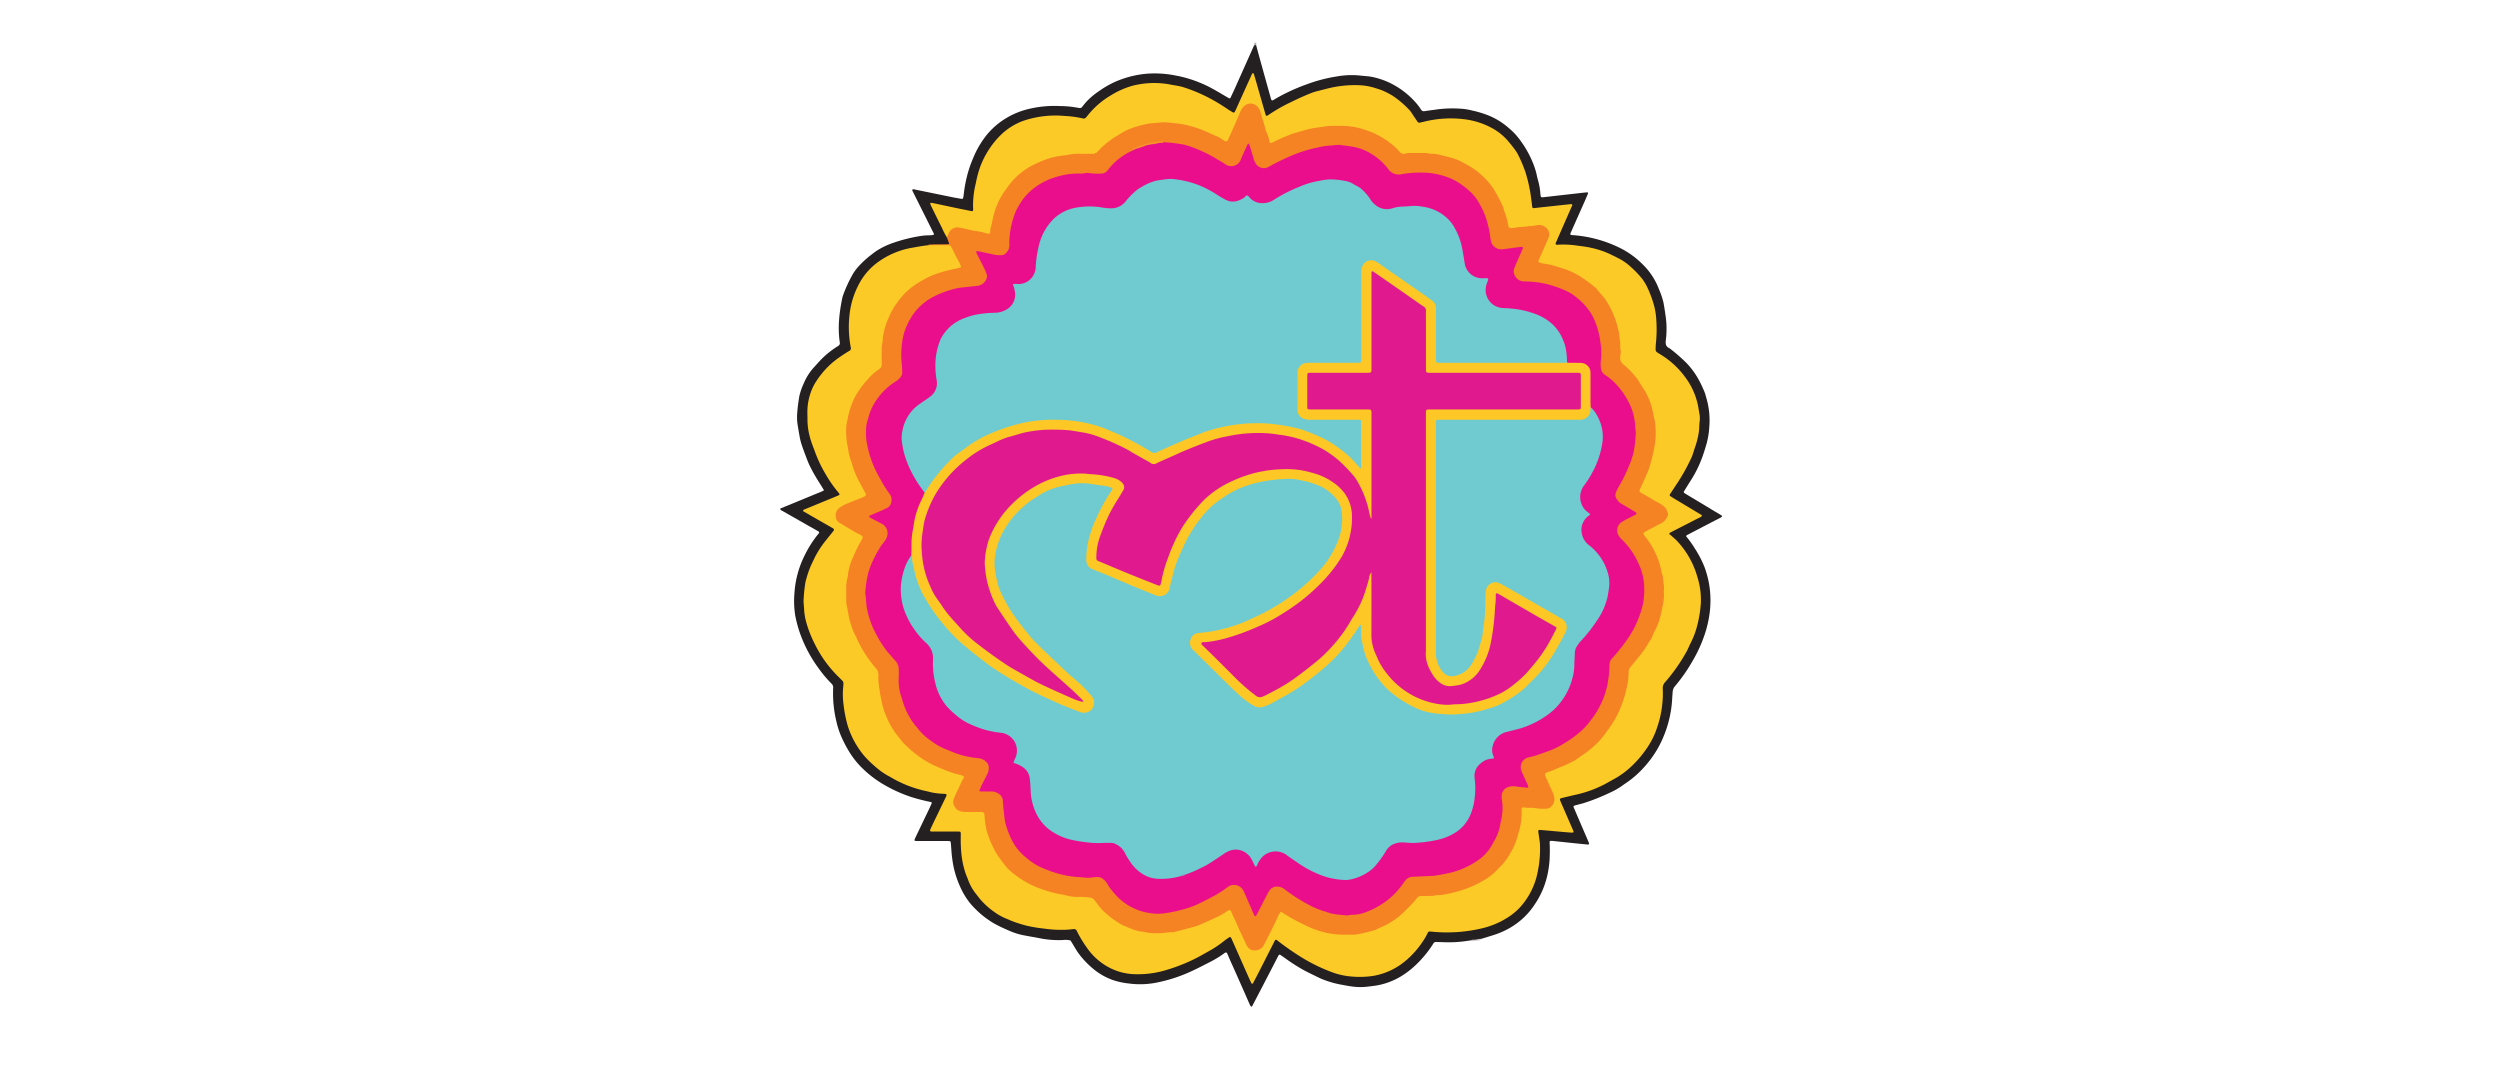
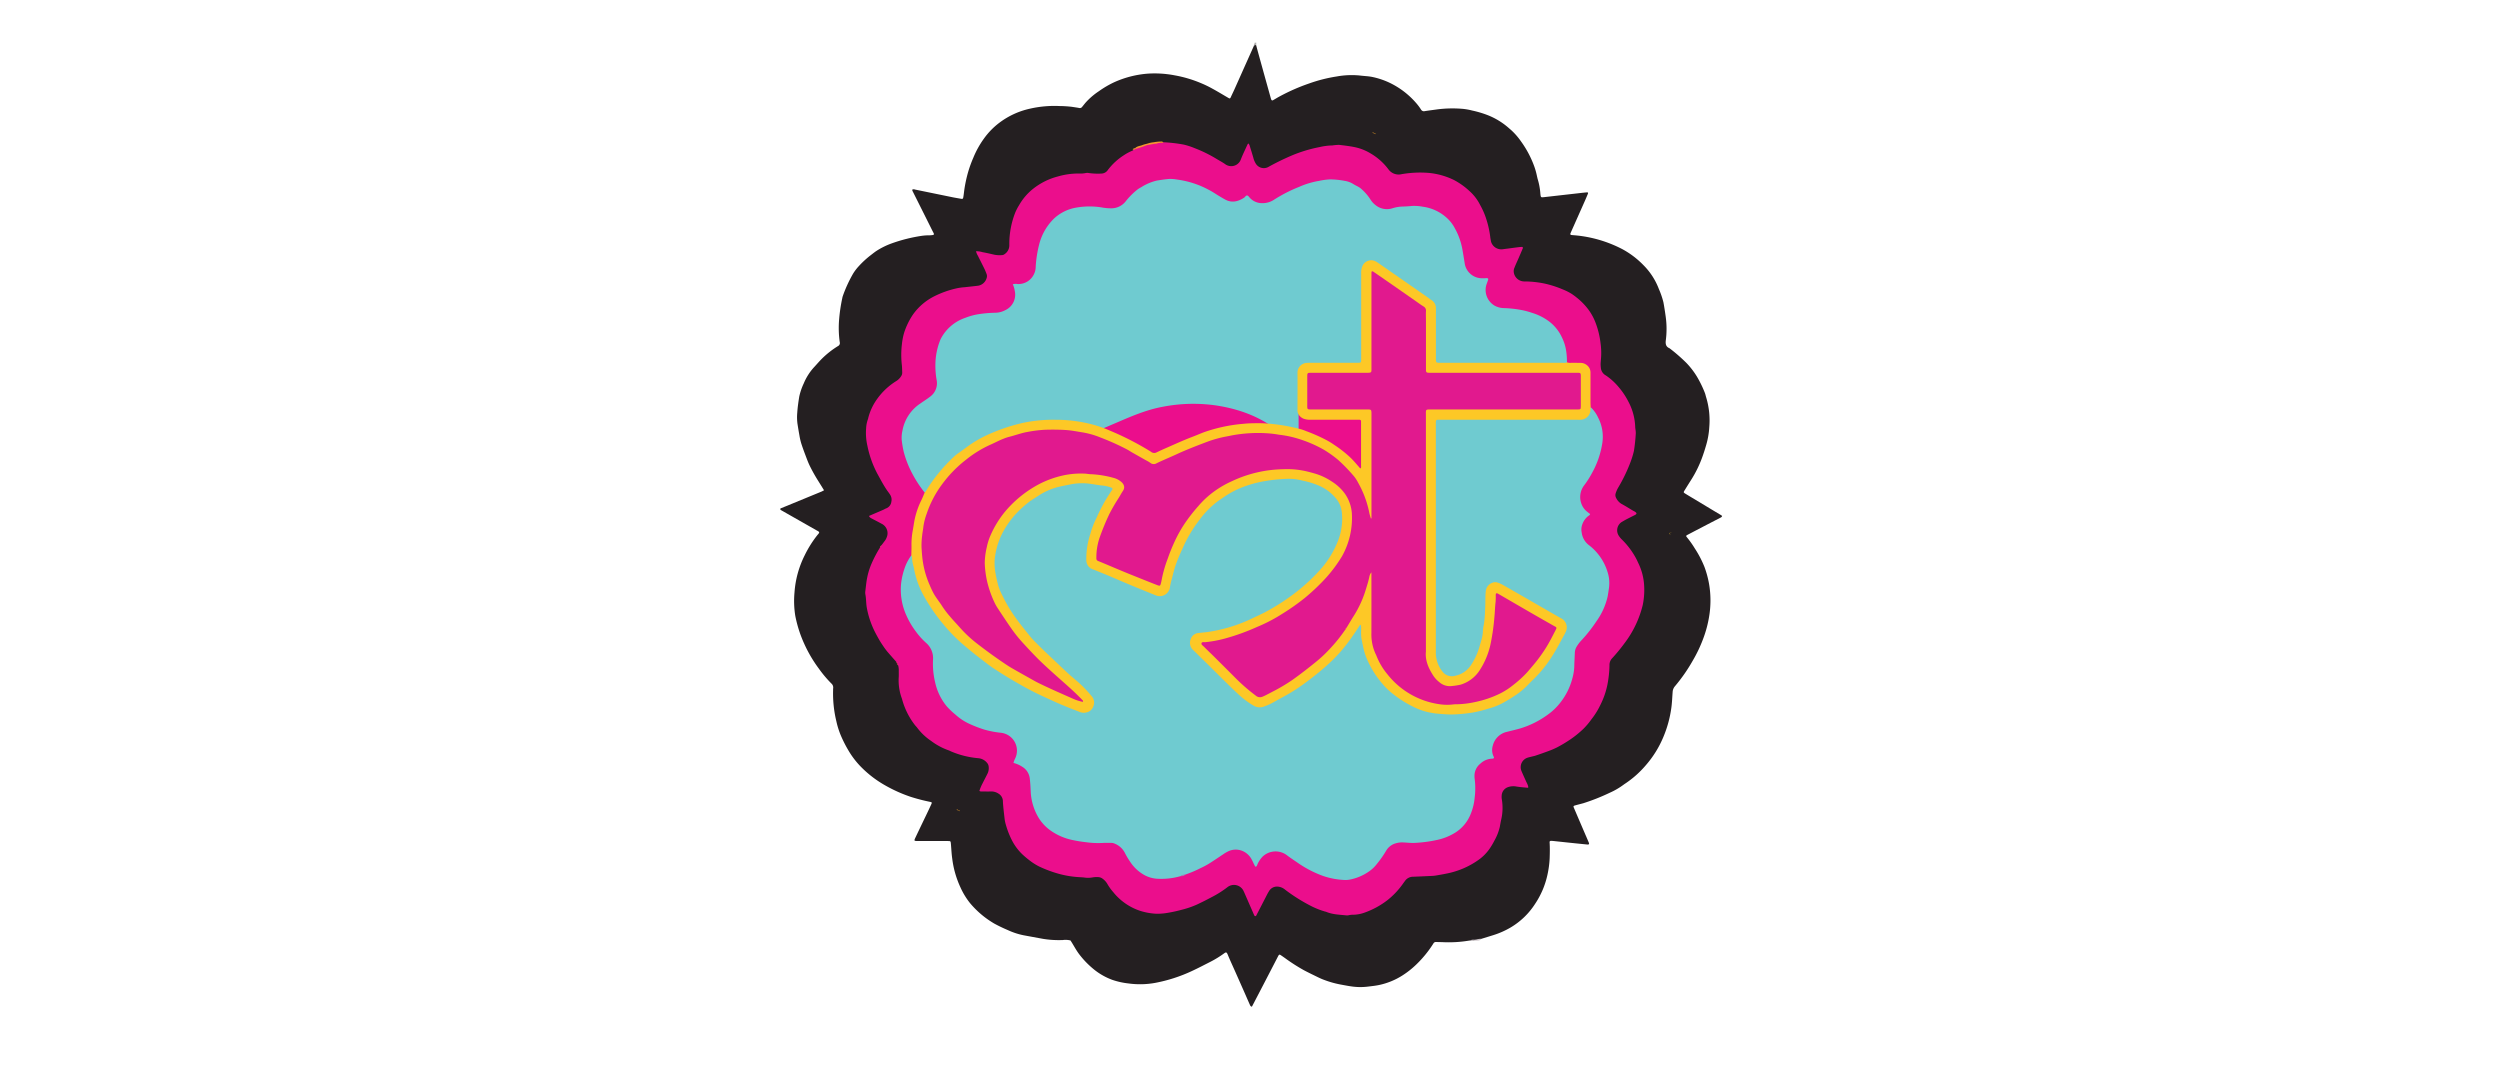
<svg xmlns="http://www.w3.org/2000/svg" width="788" height="338" viewBox="0 0 788 338">
  <defs>
    <clipPath id="3ms6kokeva">
      <path data-name="Rectangle 7553" d="M0 0h788v338H0z" />
    </clipPath>
    <clipPath id="480181vd9b">
      <path data-name="Rectangle 7572" style="fill:#fff" d="M0 0h445.129v354.363H0z" />
    </clipPath>
  </defs>
  <g style="clip-path:url(#3ms6kokeva)">
    <g transform="translate(171.467 13.44)" style="clip-path:url(#480181vd9b)" data-name="pul logo">
      <path data-name="Path 112756" d="m51.06 0-.04.821c-.211.182-.412.4-.733.224-.133-.4.279-.669.253-1.045z" transform="translate(173.465)" style="fill:#afadad" />
      <path data-name="Path 112757" d="M166 .445c.224-.146.422-.37.733-.224.325 1.249.669 2.5 1.012 3.748q1.729 6.244 3.468 12.481c.081.292.159.584.266.866a.382.382 0 0 0 .089.17.378.378 0 0 0 .351.119.38.38 0 0 0 .174-.082c.714-.406 1.408-.844 2.135-1.227a61.477 61.477 0 0 1 9.12-4 47.355 47.355 0 0 1 8.776-2.233 26.327 26.327 0 0 1 7.232-.308c1.3.175 2.6.195 3.861.438a24.291 24.291 0 0 1 5.515 1.827 25.745 25.745 0 0 1 8.4 6.39 16.686 16.686 0 0 1 1.557 2.07 1.047 1.047 0 0 0 1.194.509c1.152-.188 2.313-.324 3.468-.487a37.389 37.389 0 0 1 8.409-.24 19.178 19.178 0 0 1 3.06.539 32.281 32.281 0 0 1 4.957 1.48 22.4 22.4 0 0 1 6.1 3.625c.389.324.782.685 1.181 1.016a20.914 20.914 0 0 1 3.147 3.6 31.865 31.865 0 0 1 4.218 7.986 22.168 22.168 0 0 1 .824 2.992c.081.325.143.675.247 1a20.8 20.8 0 0 1 .817 4.452 1.016 1.016 0 0 0 .023.26c.11.974.169 1 1.142.886l10.953-1.24c.856-.1 1.716-.195 2.576-.269.273-.026.406.162.305.406-.3.717-.594 1.437-.909 2.148q-2.181 4.907-4.37 9.82c-.091.2-.175.4-.25.6a.313.313 0 0 0-.03.123.324.324 0 0 0 .328.338c.256.039.516.055.772.077a39.884 39.884 0 0 1 15.336 4.413 27.352 27.352 0 0 1 6.677 5.085 21.1 21.1 0 0 1 4.8 7.464 25.424 25.424 0 0 1 1.431 4.164c.276 1.451.5 2.982.714 4.478a27.935 27.935 0 0 1 .045 7.5c-.143 1.139 0 2.048 1.174 2.528a53.615 53.615 0 0 1 5.292 4.6 24.785 24.785 0 0 1 3.319 4.3 34.847 34.847 0 0 1 2.5 5.111c.214.516.3 1.081.483 1.623a25.152 25.152 0 0 1 .941 9.109 25.443 25.443 0 0 1-1.093 6.114q-.487 1.684-1.077 3.33a36.382 36.382 0 0 1-3.569 7.318 224.585 224.585 0 0 0-2.129 3.407c-.279.454-.253.568.175.834.733.458 1.476.9 2.216 1.343l9.211 5.54c.107.065.2.146.3.218-.068.36-.353.474-.626.613q-2.764 1.422-5.516 2.856-2.414 1.256-4.821 2.522c-.406.214-.451.363-.188.672a29.977 29.977 0 0 1 2.55 3.592 32.948 32.948 0 0 1 3.046 5.841 31.607 31.607 0 0 1 1.447 5.371 30.685 30.685 0 0 1 0 10.332 36.011 36.011 0 0 1-1.8 6.747 43.4 43.4 0 0 1-3.387 7.139 52.519 52.519 0 0 1-5.545 7.967 3.029 3.029 0 0 0-.753 1.859c-.136 1.681-.179 3.365-.418 5.04a36.354 36.354 0 0 1-2.54 9.21 32.519 32.519 0 0 1-5.545 8.879 31.18 31.18 0 0 1-6.368 5.672c-.182.117-.36.24-.536.367a22.8 22.8 0 0 1-4.467 2.6 64.242 64.242 0 0 1-8.3 3.284c-.876.24-1.755.451-2.628.7-.483.143-.529.266-.324.743q1.6 3.751 3.215 7.5c.493 1.152 1 2.3 1.483 3.453.2.471.052.649-.429.617q-3.358-.325-6.709-.685l-4-.425a6.837 6.837 0 0 0-.775-.042c-.324 0-.461.149-.438.49.11 1.642.072 3.284.02 4.926a30.89 30.89 0 0 1-.7 5.26 26.465 26.465 0 0 1-3.867 9.135 23.238 23.238 0 0 1-7.764 7.5 26.478 26.478 0 0 1-5.434 2.4c-1.275.4-2.556.791-3.835 1.184a5 5 0 0 1-2 .363c-.448.071-.928-.156-1.353.146a3.97 3.97 0 0 0-.519.045 38.869 38.869 0 0 1-8.526.461 54.89 54.89 0 0 1-1.817-.039.883.883 0 0 0-.847.487 35.044 35.044 0 0 1-5.386 6.613 27.56 27.56 0 0 1-4.477 3.518 22.184 22.184 0 0 1-7.16 2.92c-1.188.26-2.388.374-3.588.523a19.343 19.343 0 0 1-4.786 0c-1.3-.162-2.553-.418-3.832-.649a30.585 30.585 0 0 1-5.35-1.522c-1.051-.386-2.05-.912-3.059-1.4s-2.1-1.029-3.127-1.571a56.3 56.3 0 0 1-6-3.845c-.461-.324-.918-.649-1.388-.957-.324-.2-.474-.156-.649.133s-.324.61-.487.919q-3.915 7.594-7.9 15.216c-.438-.045-.552-.376-.685-.675-.558-1.266-1.11-2.531-1.667-3.8q-1.492-3.378-2.995-6.757c-.769-1.736-1.577-3.459-2.3-5.215-.324-.769-.525-.782-1.109-.357a32.344 32.344 0 0 1-4.3 2.648c-1.966 1-3.919 2.025-5.918 2.95a48.536 48.536 0 0 1-11.434 3.693 26.565 26.565 0 0 1-8.526.191 23.335 23.335 0 0 1-5.048-1.12 20.371 20.371 0 0 1-5.633-3.151 27.934 27.934 0 0 1-4.8-4.9c-1.058-1.386-1.813-2.921-2.767-4.368a6.315 6.315 0 0 0-2.41-.14 30.847 30.847 0 0 1-6.259-.376l-6.106-1.123a22.017 22.017 0 0 1-5.037-1.66 46.387 46.387 0 0 1-4.2-2.02 29.044 29.044 0 0 1-7.683-6.49 23.119 23.119 0 0 1-3.014-4.972 30.252 30.252 0 0 1-2.56-8.927c-.214-1.46-.282-2.921-.4-4.391-.026-.3-.049-.6-.1-.9a.38.38 0 0 0-.361-.325 15.548 15.548 0 0 0-1.035-.029H60.1c-1.226 0-1.259-.036-.756-1.1 1.032-2.187 2.086-4.364 3.127-6.545a196.982 196.982 0 0 0 1.882-3.982c.224-.487.156-.607-.353-.7a58.683 58.683 0 0 1-6.138-1.59 45.545 45.545 0 0 1-7.91-3.528 34.345 34.345 0 0 1-7.9-6.046 26.607 26.607 0 0 1-3.569-4.6 40.3 40.3 0 0 1-2.41-4.585 25.845 25.845 0 0 1-1.661-5.05 37.109 37.109 0 0 1-1.032-9.771 6.075 6.075 0 0 1 .023-.649 1.681 1.681 0 0 0-.564-1.5 37.312 37.312 0 0 1-3.926-4.657A42.453 42.453 0 0 1 23 185.712a40.61 40.61 0 0 1-1.535-5.618 29.5 29.5 0 0 1-.253-7.37 30.917 30.917 0 0 1 3.244-11.793 34.511 34.511 0 0 1 4-6.348c.211-.266.5-.487.545-.854a1.227 1.227 0 0 0-.6-.471l-10.706-6.088-.571-.324c-.195-.11-.409-.2-.389-.448 0-.191.214-.243.373-.3l1.321-.542 11.255-4.628c.272-.113.529-.269.84-.431-.62-1-1.2-1.947-1.8-2.9a51.53 51.53 0 0 1-2.667-4.744c-.552-1.12-.973-2.3-1.418-3.476-.474-1.253-.937-2.509-1.337-3.784a20.21 20.21 0 0 1-.538-2.4c-.227-1.233-.425-2.47-.62-3.709a15.766 15.766 0 0 1-.055-3.495c.107-1.681.354-3.349.62-5.014a19.122 19.122 0 0 1 1.418-4.154 17.489 17.489 0 0 1 3.426-5.306c.762-.827 1.492-1.684 2.287-2.476a27.764 27.764 0 0 1 5.078-3.991 1.069 1.069 0 0 0 .552-1.279 32.393 32.393 0 0 1-.182-7.243 51.584 51.584 0 0 1 .973-6.532 4.56 4.56 0 0 1 .149-.63 41.8 41.8 0 0 1 3.287-7.175 15.256 15.256 0 0 1 1.81-2.362 28.982 28.982 0 0 1 3.611-3.336c.584-.448 1.158-.905 1.755-1.33a23.691 23.691 0 0 1 4.967-2.482 49.569 49.569 0 0 1 9.529-2.392 17.276 17.276 0 0 1 2.459-.156c1.807-.088 1.44-.256.869-1.405q-3.092-6.2-6.2-12.4a.8.8 0 0 1-.134-.293.814.814 0 0 1-.008-.323 1.144 1.144 0 0 1 .866 0l11.807 2.421c.889.182 1.784.324 2.677.483.5.085.623.02.714-.477.12-.681.2-1.369.279-2.054A42.719 42.719 0 0 1 75.995 40a37.618 37.618 0 0 1 1.564-4.277 28.864 28.864 0 0 1 3.384-6.1 22.972 22.972 0 0 1 4.867-4.988 24.888 24.888 0 0 1 9.59-4.414 34.486 34.486 0 0 1 9.266-.84 35.95 35.95 0 0 1 4.007.253c.769.123 1.541.221 2.3.367a.863.863 0 0 0 .9-.347l.973-1.207a21.686 21.686 0 0 1 4.3-3.732 30.49 30.49 0 0 1 5.029-2.921 31.519 31.519 0 0 1 10.626-2.638 33.5 33.5 0 0 1 8.254.552 38.813 38.813 0 0 1 8.2 2.421 34.547 34.547 0 0 1 3.725 1.8c1.706.931 3.364 1.947 5.045 2.921.38.221.5.178.7-.227.114-.23.2-.474.324-.711.272-.587.555-1.168.821-1.759Q162.931 7.3 166 .445z" transform="translate(57.745 .6)" style="fill:#241f21" />
      <path data-name="Path 112758" d="M65.983 63.727c.7 0 1.356-.325 2.067-.26l-.552.513a4.916 4.916 0 0 1-1.6 0 .167.167 0 0 1-.025-.059.158.158 0 0 1 0-.065.156.156 0 0 1 .024-.06.159.159 0 0 1 .045-.046.112.112 0 0 1 .041-.023z" transform="translate(227.323 219.015)" style="fill:#cfc6cb" />
      <path data-name="Path 112771" d="m66.9 63.547-.087.256H65.6a1.482 1.482 0 0 1 1.3-.256z" transform="translate(226.407 219.195)" style="fill:#8e848a" />
-       <path data-name="Path 112772" d="M291.794 147.77c.675.607 1.388 1.178 2.015 1.83a27.336 27.336 0 0 1 6.44 11.4 23.691 23.691 0 0 1 1.09 8.194 38.83 38.83 0 0 1-1.09 6.906 26.392 26.392 0 0 1-2.122 5.692c-.493.974-.872 1.973-1.411 2.921a55.715 55.715 0 0 1-6.291 9.021c-.088.1-.162.2-.256.3a2.79 2.79 0 0 0-.827 2.317 32.943 32.943 0 0 1-1.72 11.871 24.941 24.941 0 0 1-3.3 6.727 33.868 33.868 0 0 1-4.578 5.449 26.979 26.979 0 0 1-5.473 4.121c-1.142.617-2.271 1.276-3.407 1.879a36.451 36.451 0 0 1-8.871 3.2c-1.473.325-2.939.694-4.412 1.042a2.15 2.15 0 0 0-.247.075c-.4.13-.5.3-.353.672.123.324.263.649.4.954q1.755 4.04 3.517 8.08c.512 1.178.506 1.2-.792 1.113-1.622-.117-3.27-.279-4.908-.422-1.505-.133-3.014-.273-4.522-.393-.464-.039-.63.156-.565.627.136.974.3 1.947.425 2.949a13.966 13.966 0 0 1 .12 1.947 36.133 36.133 0 0 1-1.191 9.618 23.284 23.284 0 0 1-5.363 9.512 20.682 20.682 0 0 1-4.286 3.342 25.984 25.984 0 0 1-7.657 3.06 47.74 47.74 0 0 1-7.037 1.093 49.337 49.337 0 0 1-8.163-.042c-1.651-.146-1.375-.3-2.067 1.071a17.6 17.6 0 0 1-1 1.668 28.212 28.212 0 0 1-6.129 6.815 21.354 21.354 0 0 1-9.71 4.345 28.733 28.733 0 0 1-6.592.215 22.879 22.879 0 0 1-6.814-1.541 54.481 54.481 0 0 1-8.727-4.248 87.1 87.1 0 0 1-7.787-5.374 5.106 5.106 0 0 0-.515-.389.324.324 0 0 0-.451.078 3.006 3.006 0 0 0-.324.552l-4.4 8.674c-.7 1.386-1.428 2.762-2.151 4.141-.075.139-.188.344-.324.36-.26.039-.325-.224-.418-.415-.166-.35-.324-.7-.5-1.055l-5.515-12.439a4.629 4.629 0 0 0-.282-.581.367.367 0 0 0-.4-.213.366.366 0 0 0-.149.064 16.9 16.9 0 0 0-1.59 1.116 33.434 33.434 0 0 1-5.292 3.5c-1.509.847-3.01 1.71-4.568 2.457a54.958 54.958 0 0 1-9.574 3.57 30.652 30.652 0 0 1-9.25.973 18.181 18.181 0 0 1-7.786-2.19 19.614 19.614 0 0 1-6.93-6.3 36.5 36.5 0 0 1-3.062-5.108.918.918 0 0 0-1.019-.6c-.558.055-1.116.123-1.677.165a37.023 37.023 0 0 1-7.631-.324 43.552 43.552 0 0 1-5.746-.974 40.13 40.13 0 0 1-4.8-1.577c-.24-.1-.467-.23-.714-.324a18.273 18.273 0 0 1-4.441-2.369 23.822 23.822 0 0 1-3.981-3.5c-.684-.714-1.249-1.545-1.875-2.314a16 16 0 0 1-2.515-4.653c-.182-.483-.409-.954-.584-1.441a28.442 28.442 0 0 1-1.379-6.166 48.107 48.107 0 0 1-.23-5.841v-.779c-.023-.542-.088-.617-.584-.649h-8.431c-.672 0-.788-.175-.532-.762.3-.672.617-1.334.935-2l4-8.288a1.3 1.3 0 0 0 .13-.363.325.325 0 0 0-.217-.4 2.729 2.729 0 0 0-.649-.088 21.218 21.218 0 0 1-5.243-.785 36.944 36.944 0 0 1-11.744-4.589 21.666 21.666 0 0 1-2.969-1.846 38.479 38.479 0 0 1-4.954-4.543 27.587 27.587 0 0 1-5.379-9.716 40.592 40.592 0 0 1-1.3-6.6 23.739 23.739 0 0 1-.075-5.952c.026-.214 0-.431.029-.649a1.224 1.224 0 0 0-.406-1.045c-.377-.357-.727-.74-1.1-1.1a37.434 37.434 0 0 1-7.495-10.342 36.276 36.276 0 0 1-2.835-7.36 17.387 17.387 0 0 1-.523-3.19c-.042-.821-.123-1.639-.185-2.46a2.2 2.2 0 0 1-.026-.386 49.179 49.179 0 0 1 .587-6.062 32.537 32.537 0 0 1 1.3-4.218c.418-1.133.993-2.207 1.486-3.31a30.006 30.006 0 0 1 3.793-5.864c.71-.925 1.47-1.814 2.186-2.733.377-.48.325-.7-.227-1.016-1.531-.889-3.075-1.759-4.61-2.641s-3.14-1.814-4.681-2.7a.515.515 0 0 1 .4-.506l4.919-2.019 5.516-2.271a5.283 5.283 0 0 0 .574-.3.224.224 0 0 0 .065-.064.231.231 0 0 0 .036-.084.232.232 0 0 0-.036-.176 2.575 2.575 0 0 0-.3-.415 39.019 39.019 0 0 1-4.065-5.841 39.736 39.736 0 0 1-3.2-6.646c-.561-1.587-1.239-3.132-1.671-4.764a21.542 21.542 0 0 1-.824-5.237c0-.864-.023-1.73-.036-2.6a18.683 18.683 0 0 1 1.593-7.817 16.054 16.054 0 0 1 1.4-2.476 26.6 26.6 0 0 1 6.067-6.519 53.203 53.203 0 0 1 4.094-2.736.889.889 0 0 0 .527-1.096q-.227-1.217-.38-2.434a34.212 34.212 0 0 1 .214-9.56 26.579 26.579 0 0 1 2.953-8.385 20.042 20.042 0 0 1 6.544-7.062 25.651 25.651 0 0 1 10.132-4.021c1.622-.282 3.244-.594 4.867-.766 2.271-.308 4.561 0 6.842-.159.5-.032.727.429.918.815.84 1.659 1.748 3.284 2.518 4.975.623 1.367.474 1.623-.974 1.947a46.472 46.472 0 0 0-7.722 2.206c-9.149 3.936-14.447 10.768-15.635 20.737a56.837 56.837 0 0 0-.191 6.474 2.951 2.951 0 0 1-1.262 2.541 24.616 24.616 0 0 0-9.817 17.2 26.586 26.586 0 0 0 1.239 10.624 43.193 43.193 0 0 0 4.383 10.079c.649 1.136.483 1.762-.723 2.272-1.473.617-2.92 1.272-4.425 1.84a7.993 7.993 0 0 0-2.849 1.5c-1.518 1.451-1.4 3.193.361 4.345 1.664 1.087 3.426 2.016 5.165 2.979 2.148 1.194 2.242 1.535 1.032 3.612a30.588 30.588 0 0 0-4.195 12.436 31.417 31.417 0 0 0 1.437 13.068 40.64 40.64 0 0 0 7.352 13.159 5.73 5.73 0 0 1 1.3 3.547c.325 5.754 1.347 11.358 4.591 16.284a30.727 30.727 0 0 0 13.442 11.433 46.654 46.654 0 0 0 7.666 2.791c1.2.3 1.346.779.792 1.911a235.24 235.24 0 0 0-2.45 5.15 3.178 3.178 0 0 0 .276 3.534 1.94 1.94 0 0 0 .432.532 3.069 3.069 0 0 0 .288.159 4.822 4.822 0 0 0 .688.136 41.969 41.969 0 0 0 5.573.146c1.742.045 2.008.289 2.151 2.016a25.333 25.333 0 0 0 7.251 15.843 27.025 27.025 0 0 0 12.248 7.019 37.852 37.852 0 0 0 11.852 1.889 4.315 4.315 0 0 1 3.864 1.947 22.54 22.54 0 0 0 10.95 8.149 24.341 24.341 0 0 0 10.733 1.185 46.183 46.183 0 0 0 18.817-6.6c1.2-.707 1.671-.535 2.271.824 1.366 3.083 2.806 6.133 4.218 9.2a3.152 3.152 0 0 0 2 2.067 2.952 2.952 0 0 0 3.322-1.687c1.421-2.771 2.845-5.54 4.153-8.369a9.8 9.8 0 0 1 .438-.941c.616-1.032.973-1.139 1.969-.519a64.049 64.049 0 0 0 8.591 4.543 27.38 27.38 0 0 0 17.01 1.46c6.45-1.415 11.3-5.212 15.427-10.112a3.567 3.567 0 0 1 2.994-1.438 34.5 34.5 0 0 0 19.68-5.517A22.836 22.836 0 0 0 242.9 243.6a25.429 25.429 0 0 0 1.622-8.888c-.036-1.149.364-1.344 1.542-1.35 1.992 0 3.958.393 5.95.324a2.65 2.65 0 0 0 2.664-3.606 37.923 37.923 0 0 0-2.19-5.124c-.886-2.016-.788-2.295 1.239-3a37.329 37.329 0 0 0 14.091-8.269 32.754 32.754 0 0 0 7.284-10.326 39.1 39.1 0 0 0 2.959-9.914.976.976 0 0 0 .042-.253c-.367-2.687 1.123-4.543 2.729-6.416a38.612 38.612 0 0 0 5.515-8.59 28.471 28.471 0 0 0 2.664-17.028 26.918 26.918 0 0 0-5.249-12.423c-1.093-1.408-.973-1.746.581-2.68 1.265-.756 2.6-1.405 3.893-2.061a3.451 3.451 0 0 0 2.271-2.774c.1-1.421-.928-2.3-2.047-2.921-1.775-1-3.5-2.064-5.265-3.073-1.664-.954-1.794-1.3-.974-2.973a45.208 45.208 0 0 0 3.822-10.709 27.346 27.346 0 0 0-3.7-20.769 30.636 30.636 0 0 0-5.73-6.643 2.768 2.768 0 0 1-1-2.515 27.43 27.43 0 0 0-.457-7.354c-1.947-10.482-8.16-17.177-18.221-20.425a46.058 46.058 0 0 0-5.784-1.428c-1.366-.253-1.515-.61-1-1.876.795-1.967 1.651-3.894 2.521-5.841 1.126-2.5-.272-4.5-2.991-4.218-2.271.234-4.542.48-6.813.775-2.089.269-2.3.045-2.787-2-1.622-6.815-4.8-12.676-10.726-16.739a27.961 27.961 0 0 0-13.065-4.6 35.1 35.1 0 0 0-8.273-.023 2.283 2.283 0 0 1-2.051-.9 27.047 27.047 0 0 0-6.908-5.212c-.2-.133-.392-.286-.606-.409l-.324-.156a5.518 5.518 0 0 0-.711-.2 29.233 29.233 0 0 0-11.563-1.9 44.86 44.86 0 0 0-16.67 3.949c-.827.363-1.655.743-2.482 1.113-1.061.48-1.375.325-1.739-.743-.973-2.82-1.846-5.666-2.683-8.525-.519-1.769-1.44-2.7-2.7-2.775-1.327-.078-2.4.743-3.154 2.457-1.152 2.6-2.294 5.225-3.446 7.834-.749 1.694-1.119 1.756-2.725.886-5.772-3.125-11.829-5.3-18.493-5.228a26.968 26.968 0 0 0-19.236 8.032 5.432 5.432 0 0 1-4.561 1.85 32.311 32.311 0 0 0-9.782.876c-6.138 1.382-11.316 4.284-15.148 9.476a30.231 30.231 0 0 0-5.286 13.355c-.218 1.321-.519 1.623-1.781 1.279-2.342-.629-4.756-.88-7.1-1.5-2.42-.649-3.192-.247-4.542 1.921-.159.256-.3.539-.685.487a23.52 23.52 0 0 1-1.541-2.995c-1.155-2.271-2.271-4.563-3.394-6.851a3.6 3.6 0 0 1-.256-.724.214.214 0 0 1 .175-.247.127.127 0 0 1 .049 0c.513.075 1.019.175 1.529.283 3.423.717 6.839 1.476 10.275 2.138 1.537.3 1.547.542 1.456-1.194a28.892 28.892 0 0 1 .889-7.444 32.254 32.254 0 0 1 1.412-5.251 27.905 27.905 0 0 1 6.262-9.736 20.151 20.151 0 0 1 7.027-4.543 31.515 31.515 0 0 1 13.289-1.623 32.127 32.127 0 0 1 5.133.649c1.3.325 1.3.214 2.141-.828a26.368 26.368 0 0 1 7.2-6.263 26.28 26.28 0 0 1 6.836-3.057 27.431 27.431 0 0 1 12.085-.389c.889.178 1.791.305 2.68.487a14.022 14.022 0 0 1 1.622.428 50.66 50.66 0 0 1 9.688 4.319c1.467.837 2.875 1.752 4.273 2.693.107.071.211.153.325.214 1.548.889 1.366 1.129 2.154-.63q2.336-5.192 4.7-10.385a1.8 1.8 0 0 1 .457-.756.426.426 0 0 1 .354.325c.162.539.324 1.074.487 1.623q1.577 5.517 3.15 11.011a1.847 1.847 0 0 0 .13.36.272.272 0 0 0 .324.143 1.833 1.833 0 0 0 .458-.227 51.3 51.3 0 0 1 7.192-4.105q3.014-1.509 6.145-2.758a15.6 15.6 0 0 1 2.216-.714c1.262-.3 2.508-.649 3.77-.944a34.706 34.706 0 0 1 9.785-.86 19.3 19.3 0 0 1 4.7.9c.7.224 1.4.445 2.086.707a25.8 25.8 0 0 1 3.328 1.713 28.831 28.831 0 0 1 4.676 3.894 8.766 8.766 0 0 1 1.544 1.911c.49.763 1.022 1.5 1.518 2.272a.759.759 0 0 0 .889.354c.422-.1.844-.188 1.266-.289a34.706 34.706 0 0 1 12.614-.769 24.386 24.386 0 0 1 8.948 2.891 18.01 18.01 0 0 1 4.98 4.089q1.045 1.243 2.018 2.538a12.016 12.016 0 0 1 .973 1.535 41.608 41.608 0 0 1 2.381 5.595 46.55 46.55 0 0 1 1.846 8.6c.114.727.188 1.457.279 2.187.058.49.195.623.649.584.386-.032.772-.1 1.158-.139l9.8-1.058c.214-.023.429-.049.649-.055a.324.324 0 0 1 .385.39.328.328 0 0 1-.06.126c-.448 1.032-.912 2.054-1.363 3.083l-3.588 8.194a1.749 1.749 0 0 0-.231.837 1.122 1.122 0 0 0 .9.146 29.184 29.184 0 0 1 5.947.3c1.453.2 2.92.351 4.348.688a27.834 27.834 0 0 1 5.768 1.9c1.051.5 2.1 1.01 3.134 1.551a16.679 16.679 0 0 1 3.767 2.729 28.934 28.934 0 0 1 3.393 3.57 15.381 15.381 0 0 1 1.83 3.119 34.78 34.78 0 0 1 1.81 4.848 22.464 22.464 0 0 1 .834 4.975 42.482 42.482 0 0 1-.133 7.516c-.039.3-.036.6-.055.906-.085 1.583-.068 1.554 1.346 2.4a26.9 26.9 0 0 1 7.9 7.188c.383.523.762 1.051 1.109 1.6a22.334 22.334 0 0 1 3.176 8.544c.081.513.178 1.022.266 1.532a7.549 7.549 0 0 1 .061 2.324c-.159 1.2-.068 2.414-.3 3.615a26.221 26.221 0 0 1-.934 3.894c-.347.974-.649 1.97-.973 2.957a5.291 5.291 0 0 1-.214.61 63.357 63.357 0 0 1-4.478 8.177c-.8 1.181-1.577 2.379-2.358 3.57-.273.415-.259.584.159.85.876.555 1.768 1.087 2.657 1.623l6.671 4c.185.11.4.182.5.445-.259.454-.779.591-1.217.815-2.8 1.448-5.613 2.879-8.436 4.316a2.436 2.436 0 0 0-.324.182c-.1.169-.425.247-.214.539a.723.723 0 0 0 .291.245z" transform="translate(63.301 7.44)" style="fill:#fcca27" />
-       <path data-name="Path 112773" d="M190.876 13.936a26.4 26.4 0 0 1 5.227 3.336 17.513 17.513 0 0 1 2.235 2.181 1.8 1.8 0 0 0 2.077.6 3.891 3.891 0 0 1 1.3-.146h4.542a3.631 3.631 0 0 1 1.408.165 1.006 1.006 0 0 0 .38.065c2.105-.075 4.075.649 6.076 1.113a17.367 17.367 0 0 1 4.763 1.947 28.274 28.274 0 0 1 3 1.782 22.483 22.483 0 0 1 2.5 2.035 23.319 23.319 0 0 1 3.569 4.083 51.956 51.956 0 0 1 2.985 5.6c.263.584.324 1.249.581 1.846A21.983 21.983 0 0 1 232.7 42.9c.091.513.182.61.649.61a5.554 5.554 0 0 0 2.054-.169.9.9 0 0 1 .379-.068 31.188 31.188 0 0 0 3.472-.325 13.052 13.052 0 0 0 2.557-.324 3.32 3.32 0 0 1 2.654.714 3.063 3.063 0 0 1 1.132 2.239 1.033 1.033 0 0 1-.072.5c-.12.367-.25.734-.405 1.091-.649 1.5-1.324 2.992-1.982 4.488-.324.71-.62 1.424-.925 2.142-.165.38-.117.516.324.649a14.156 14.156 0 0 0 2.138.464 10.783 10.783 0 0 1 1.895.386c1.372.38 2.735.8 4.078 1.262a25.6 25.6 0 0 1 4.867 2.353 52.711 52.711 0 0 1 4.759 3.55.776.776 0 0 1 .188.182c.879 1.227 2 2.246 2.858 3.5a28.152 28.152 0 0 1 4.023 9.525 9.448 9.448 0 0 1 .37 2.81c.483 1.3.042 2.674.435 3.972a.874.874 0 0 1-.042.506 5.307 5.307 0 0 0-.136 1.282 2.3 2.3 0 0 0 .989 2.31 25.191 25.191 0 0 1 3.225 3.19 13.112 13.112 0 0 1 1.781 2.372c.513.945 1.165 1.811 1.726 2.733a21.237 21.237 0 0 1 2.67 7.35c.085.467.2.928.3 1.389a5.081 5.081 0 0 1 .153.5 25.773 25.773 0 0 1 .259 5.806 32.531 32.531 0 0 1-.672 4.329c-.428 1.668-.785 3.352-1.337 4.991-.428 1.272-1.018 2.466-1.541 3.69-.441 1.029-.928 2.038-1.379 3.06-.214.48-.15.691.256.973a4.824 4.824 0 0 0 .445.266c1.2.688 2.414 1.347 3.569 2.08.626.389 1.3.707 1.917 1.08a5.648 5.648 0 0 1 2.067 1.707 5.37 5.37 0 0 1 .542 1.3 1.164 1.164 0 0 1-.036.892 4.465 4.465 0 0 1-1.947 2.333c-.782.363-1.551.766-2.316 1.168q-1.49.779-2.959 1.6c-.458.25-.5.483-.224.954a3.068 3.068 0 0 0 .285.429 22.389 22.389 0 0 1 3.063 4.777 23.913 23.913 0 0 1 2.145 6.351 6.825 6.825 0 0 0 .243.873 2.8 2.8 0 0 1 .211.743c0 1.3.406 2.557.324 3.865-.052.688 0 1.383 0 2.077a16.874 16.874 0 0 1-.457 3.446c-.188.928-.377 1.856-.591 2.778a20.79 20.79 0 0 1-1.681 4.615 11.518 11.518 0 0 0-.973 2.122 2.049 2.049 0 0 1-.282.581c-.974 1.421-1.749 2.976-2.81 4.339-.847 1.091-1.723 2.155-2.6 3.226-.461.571-.944 1.123-1.389 1.7a1.679 1.679 0 0 0-.373 1.084v.26a20.375 20.375 0 0 1-.791 5.74 32.448 32.448 0 0 1-1.3 4.32 31.743 31.743 0 0 1-3.095 6.24c-.892 1.269-1.755 2.554-2.725 3.764a21.208 21.208 0 0 1-2.323 2.6 34.1 34.1 0 0 1-4.111 3.336c-.834.539-1.622 1.129-2.45 1.691a3.166 3.166 0 0 1-.441.269c-1.3.61-2.524 1.3-3.867 1.785-1.051.386-2.067.867-3.092 1.324a10.834 10.834 0 0 0-1.823.649c-.377.25-.422.282-.289.717a5.865 5.865 0 0 0 .256.73c.574 1.259 1.139 2.522 1.742 3.764a13.675 13.675 0 0 1 .821 2.178 3.128 3.128 0 0 1-.974 3.287 1.993 1.993 0 0 1-1.525.6 16.631 16.631 0 0 1-3.741-.218 6.718 6.718 0 0 0-1.421-.052 8.681 8.681 0 0 1-1.807-.114c-.49-.124-.714.081-.753.6a7.946 7.946 0 0 0 0 1.038 20.247 20.247 0 0 1-1.006 6.49c-.217.743-.415 1.5-.649 2.236a20.576 20.576 0 0 1-1.811 3.868 17.772 17.772 0 0 1-2 3.015c-.223.26-.428.542-.649.792-.51.529-1.058 1.026-1.544 1.574a17.278 17.278 0 0 1-4.143 3.284 33.886 33.886 0 0 1-7.306 3.274 49.489 49.489 0 0 1-6.164 1.428 6.419 6.419 0 0 1-.905.045 5.462 5.462 0 0 0-1.538.169 3.788 3.788 0 0 1-1.032.077c-.9 0-1.817.046-2.722 0a1.769 1.769 0 0 0-1.574.718 17.657 17.657 0 0 1-1.145 1.4c-1.142 1.181-2.271 2.366-3.484 3.492a23.732 23.732 0 0 1-3.828 2.846c-1.408.87-2.953 1.424-4.409 2.174a5.526 5.526 0 0 1-1.106.341 39.423 39.423 0 0 1-5.152 1.184 7.07 7.07 0 0 1-.905.052h-3.622a24.741 24.741 0 0 1-6.359-.974 27.351 27.351 0 0 1-5.055-1.947 59.876 59.876 0 0 1-7.274-4.014c-.471-.324-.506-.3-.807.13a5.082 5.082 0 0 0-.542.879c-1.3 3.07-2.92 5.978-4.38 8.973a3.235 3.235 0 0 1-3.245 1.915 2.312 2.312 0 0 1-1.807-.87 4.471 4.471 0 0 1-.7-1.071c-.474-1.159-1.029-2.272-1.577-3.4-.623-1.278-1.142-2.6-1.732-3.894-.373-.824-.795-1.623-1.129-2.473-.454-1.162-.685-1.24-1.677-.548a22.956 22.956 0 0 1-3.508 1.947 155.413 155.413 0 0 1-5.317 2.382 21.225 21.225 0 0 1-2.6.791c-1.661.454-3.329.886-5 1.324a1.473 1.473 0 0 1-.376.081c-1.645-.052-3.245.386-4.9.325a17.617 17.617 0 0 1-4.74-.5c-2.17-.1-4.049-1.136-6.009-1.9a9.306 9.306 0 0 1-1.586-.87 27.466 27.466 0 0 1-5.155-4.085c-.743-.772-1.36-1.668-2.031-2.512-.162-.2-.3-.415-.474-.613a2.326 2.326 0 0 0-1.418-.775 22.9 22.9 0 0 0-4.13-.195 11.837 11.837 0 0 1-2.437-.272 47.016 47.016 0 0 0-3.41-.694 38.171 38.171 0 0 1-4.48-1.243 29.207 29.207 0 0 1-9.01-4.683 15.442 15.442 0 0 1-3.78-3.726 30.266 30.266 0 0 1-2.7-3.943c-.464-.974-.973-1.947-1.379-2.921-.386-.912-.7-1.856-1.025-2.794a7.446 7.446 0 0 1-.292-1.126 25.642 25.642 0 0 1-.545-4.218 1.9 1.9 0 0 0-.081-.507.779.779 0 0 0-.844-.649h-4.8a5.859 5.859 0 0 1-2.041-.266c-.139-.155-.38-.1-.526-.25-.13-.162-.376-.11-.509-.269-.172-.25-.325-.5-.519-.743a2.656 2.656 0 0 1-.3-2.807c.344-.837.691-1.681 1.113-2.479.649-1.259 1.123-2.616 1.879-3.833.25-.4.136-.649-.305-.786a21.87 21.87 0 0 0-1.739-.487 35.835 35.835 0 0 1-4.633-1.623c-.688-.26-1.34-.6-2.018-.879a27.447 27.447 0 0 1-5.567-3.245 39.388 39.388 0 0 1-4.322-3.7c-.827-.808-1.479-1.795-2.239-2.677a24.458 24.458 0 0 1-3.391-5.789 21.841 21.841 0 0 1-1.57-4.916 39.728 39.728 0 0 1-.72-3.93 20.479 20.479 0 0 1-.325-4.248 3.185 3.185 0 0 0-.886-2.466 38.37 38.37 0 0 1-6.164-9.827 19.455 19.455 0 0 1-1.622-3.936 15.573 15.573 0 0 1-.681-2.622c-.227-1.051-.354-2.125-.613-3.167a7.009 7.009 0 0 1-.182-1.665v-3.894a11.2 11.2 0 0 1 .373-3.2 13.262 13.262 0 0 0 .266-1.785 19.163 19.163 0 0 1 1.661-5.147 45.309 45.309 0 0 1 2.271-4.634c.71-1.21 1.152-1.493-.6-2.343-1.2-.581-2.332-1.3-3.491-1.973-.856-.5-1.684-1.051-2.557-1.522-1.586-.85-1.567-3.271-.49-4.385a8.94 8.94 0 0 1 3.212-1.85c1.47-.62 2.959-1.191 4.438-1.788a6.078 6.078 0 0 0 .584-.282c.591-.325.7-.581.36-1.146-.607-1-1.083-2.064-1.661-3.076a25.325 25.325 0 0 1-2.453-5.825c-.279-1-.726-1.931-.947-2.95-.272-1.266-.435-2.544-.707-3.8a26.925 26.925 0 0 1-.256-5.033 9.566 9.566 0 0 1 .325-2.041 27.587 27.587 0 0 1 2.122-6.916A17.9 17.9 0 0 1 28 94.741a25.45 25.45 0 0 1 2.037-2.671c.487-.545.957-1.107 1.463-1.639a15.5 15.5 0 0 1 2.657-2.255 3.244 3.244 0 0 0 .415-.324 1.521 1.521 0 0 0 .61-1.35c-.039-1.386-.029-2.771-.023-4.154a10.877 10.877 0 0 1 .2-2.574c.195-.785.12-1.622.276-2.434a22.647 22.647 0 0 1 1.726-5.533 32.19 32.19 0 0 1 1.561-3.122 30.618 30.618 0 0 1 1.791-2.531c.467-.617.993-1.191 1.5-1.779a22.879 22.879 0 0 1 5.22-4 24.078 24.078 0 0 1 5.989-2.732 53.678 53.678 0 0 1 5.515-1.376c.429-.087.818-.243 1.278-.376a13.551 13.551 0 0 0-.756-1.824c-.844-1.418-1.522-2.921-2.271-4.381a1.167 1.167 0 0 0-1.217-.724c-2.077.029-4.153 0-6.226 0 .279-.286.649-.188.973-.2 1.58-.036 3.16-.058 4.743-.084h.513c.363-.023.471-.162.353-.48-.217-.6-.451-1.191-.678-1.785a2.253 2.253 0 0 0 .574-1.129 3.029 3.029 0 0 1 3.442-1.86c1.658.263 3.261.776 4.916 1.038a19.777 19.777 0 0 1 3.78.821 1.515 1.515 0 0 0 .512.036c.3 0 .535-.166.513-.461-.094-1.3.513-2.437.678-3.674a24.567 24.567 0 0 1 2.845-7.727 16.644 16.644 0 0 1 1.376-2.028 25.122 25.122 0 0 1 3.277-3.992 23.239 23.239 0 0 1 5.022-3.609 38.592 38.592 0 0 1 4.267-1.866 23.539 23.539 0 0 1 5.895-1.3 11.335 11.335 0 0 0 1.4-.243 18.127 18.127 0 0 1 4.251-.256h3.374a1.5 1.5 0 0 0 1.259-.526c.324-.354.675-.668 1-1.016a25.465 25.465 0 0 1 5.292-4.125c.876-.535 1.732-1.116 2.667-1.571a18.609 18.609 0 0 1 1.772-.776 33.161 33.161 0 0 1 5.6-1.515 1.637 1.637 0 0 1 .25-.058c2.067-.078 4.13-.526 6.194-.247 1.022.14 2.051.191 3.073.325a33.591 33.591 0 0 1 6.738 1.756c1.531.565 2.994 1.3 4.5 1.947a11.618 11.618 0 0 1 2.754 1.493 3.135 3.135 0 0 0 .564.325c.4.185.617.123.827-.325.428-.9.831-1.8 1.229-2.713.938-2.129 1.895-4.248 2.78-6.4a4.265 4.265 0 0 1 1.713-2.031 2.838 2.838 0 0 1 3.358.347 3.5 3.5 0 0 1 1.168 1.817c.464 1.928 1.262 3.758 1.648 5.711a2.164 2.164 0 0 0 .169.487 14.511 14.511 0 0 1 1.129 3.394.366.366 0 0 0 .506.266 3.219 3.219 0 0 0 .593-.256 62.928 62.928 0 0 1 6.038-2.616c.48-.182.973-.3 1.483-.438 1.3-.367 2.56-.772 3.854-1.09a26.213 26.213 0 0 1 2.79-.471c.724-.1 1.457-.2 2.167-.324a17.239 17.239 0 0 1 2.832-.191h2.333a23.78 23.78 0 0 1 8.205 1.512c.522.2 1.054.38 1.583.571.137.159.377.107.519.253.132.161.379.102.518.258z" transform="translate(71.283 14.881)" style="fill:#f58324" />
      <path data-name="Path 112774" d="M79.886 35.234c-.324-.353-.325-.38.214-.539z" transform="translate(274.946 119.743)" style="fill:#7a6323" />
      <path data-name="Path 112775" d="M79.976 35.05A.234.234 0 0 1 79.8 35a.234.234 0 0 1-.087-.156.081.081 0 0 1 0-.029.269.269 0 0 1 .174.068.266.266 0 0 1 .089.167z" transform="translate(275.119 120.16)" style="fill:#7a6323" />
      <path data-name="Path 112776" d="M79.763 34.85a.247.247 0 0 1 .285-.195h.039a.257.257 0 0 1-.047.091.261.261 0 0 1-.175.1.256.256 0 0 1-.1-.008z" transform="translate(275.286 119.591)" style="fill:#7a6323" />
      <path data-name="Path 112781" d="M59.3 6.681a.526.526 0 0 1-.519-.263.522.522 0 0 1 .519.263z" transform="translate(202.862 22.136)" style="fill:#f8a625" />
      <path data-name="Path 112782" d="M29.216 54.3a.524.524 0 0 1 .51.269.516.516 0 0 1-.51-.269z" transform="translate(100.834 187.394)" style="fill:#f8a525" />
      <path data-name="Path 112783" d="M29.331 54.362a.529.529 0 0 1 .526.25.52.52 0 0 1-.526-.25z" transform="translate(101.23 187.601)" style="fill:#f8a525" />
      <path data-name="Path 112784" d="M59.18 6.616a.533.533 0 0 1-.519-.253.516.516 0 0 1 .519.253z" transform="translate(202.457 21.942)" style="fill:#f8a625" />
      <path data-name="Path 112785" d="M32.582 170.886c-.973-1.1-1.947-2.191-2.9-3.31a20.741 20.741 0 0 1-1.3-1.769 28.86 28.86 0 0 1-1.051-1.622 51.41 51.41 0 0 1-1.314-2.369 27.946 27.946 0 0 1-2.8-8.168c-.227-1.366-.162-2.755-.435-4.112a3.232 3.232 0 0 1 0-1.035c.166-1.369.285-2.749.552-4.1a21.767 21.767 0 0 1 1.466-4.686 38.472 38.472 0 0 1 2.6-4.92c.175-.12.12-.37.286-.5a3.081 3.081 0 0 0 .224-.286l1.09-1.442a4.143 4.143 0 0 0 .529-1.032 3.312 3.312 0 0 0-1.687-4.267c-.973-.545-1.983-1.055-2.975-1.577-.38-.2-.775-.377-.931-.857 1.493-.649 2.959-1.266 4.419-1.9.354-.153.685-.373 1.048-.5a2.553 2.553 0 0 0 1.57-2.064 2.9 2.9 0 0 0-.464-2.346c-.325-.509-.714-.973-1.048-1.48-1.08-1.622-1.979-3.346-2.92-5.05a32.485 32.485 0 0 1-3.115-8.762 18.24 18.24 0 0 1-.4-5.536 9.57 9.57 0 0 1 .542-2.781 4.67 4.67 0 0 0 .162-.626 17.62 17.62 0 0 1 2.68-5.7 20.884 20.884 0 0 1 5.963-5.676 4.836 4.836 0 0 0 1.736-1.707 1.891 1.891 0 0 0 .292-.974c-.026-.821-.029-1.645-.117-2.46a28.36 28.36 0 0 1 .02-6.591 20.868 20.868 0 0 1 .649-3.427 22.3 22.3 0 0 1 2.847-5.912 18.222 18.222 0 0 1 6.719-5.747 30.5 30.5 0 0 1 6.92-2.473 17.125 17.125 0 0 1 2.689-.38c1.412-.166 2.829-.3 4.244-.48a3.38 3.38 0 0 0 2.634-2.382 1.947 1.947 0 0 0 0-1.272c-.224-.561-.431-1.129-.7-1.671-.681-1.4-1.4-2.784-2.089-4.18a4.1 4.1 0 0 1-.542-1.357 6.877 6.877 0 0 1 2.06.305c1.275.22 2.534.529 3.8.815a9.076 9.076 0 0 0 2.2.114 1.5 1.5 0 0 0 .973-.347 3.3 3.3 0 0 0 1.45-2.619v-.649a26.992 26.992 0 0 1 1.891-9.862 16.371 16.371 0 0 1 1.2-2.291 17.862 17.862 0 0 1 4.241-5.007 21.1 21.1 0 0 1 8.017-4.037 23.385 23.385 0 0 1 6.648-.918 8 8 0 0 0 2.064-.143 2.293 2.293 0 0 1 1.028 0 20.32 20.32 0 0 0 3.894.162 2.515 2.515 0 0 0 2.076-1.129 19.389 19.389 0 0 1 5.016-4.634 15.344 15.344 0 0 1 2.732-1.46 2.222 2.222 0 0 0 .419-.3c.2-.282.542-.363.821-.535 1.947-.623 3.841-1.5 5.94-1.561a3.027 3.027 0 0 0 .717-.185 2.665 2.665 0 0 1 .7-.065h1.165a46.432 46.432 0 0 1 6.421.74 22.314 22.314 0 0 1 3.387 1.1 42.672 42.672 0 0 1 7.079 3.489c.889.532 1.814 1.019 2.657 1.623a3.214 3.214 0 0 0 4.483-.8 3.293 3.293 0 0 0 .36-.678c.6-1.571 1.356-3.08 2.047-4.615a3.834 3.834 0 0 1 .231-.406c.324-.088.3.153.38.276a1.38 1.38 0 0 1 .146.357c.428 1.405.886 2.8 1.269 4.219a6.371 6.371 0 0 0 .584 1.3 2.975 2.975 0 0 0 4.243 1.061 80.347 80.347 0 0 1 7.352-3.57 44.447 44.447 0 0 1 8.53-2.564 19.585 19.585 0 0 1 4.1-.532 17.4 17.4 0 0 1 2.06-.182c1.755.208 3.507.4 5.243.779a15.944 15.944 0 0 1 4.779 1.947 18.932 18.932 0 0 1 5.171 4.465c.162.2.325.415.474.617a3.958 3.958 0 0 0 4.046 1.438 34.062 34.062 0 0 1 8.653-.4 22.992 22.992 0 0 1 7.923 2.249 22.751 22.751 0 0 1 4.831 3.443 14.612 14.612 0 0 1 3.367 4.385 23.215 23.215 0 0 1 1.924 4.381 30.045 30.045 0 0 1 1.275 5.672c.052.513.166 1.022.256 1.532a3.373 3.373 0 0 0 3.663 2.4c.555-.081 1.113-.15 1.667-.221 1.155-.153 2.307-.308 3.462-.451a7.538 7.538 0 0 1 .9-.055.3.3 0 0 1 .325.422q-.681 1.623-1.379 3.216c-.412.948-.86 1.882-1.233 2.849a2.732 2.732 0 0 0-.191 1.765 3.343 3.343 0 0 0 3.286 2.619h.39a32.268 32.268 0 0 1 5.9.649 32.6 32.6 0 0 1 5.785 1.85 17.4 17.4 0 0 1 2.777 1.379 19.269 19.269 0 0 1 1.667 1.226 20.43 20.43 0 0 1 3.692 3.794 17.119 17.119 0 0 1 2.271 4.218 26.653 26.653 0 0 1 1.541 6.4 21.417 21.417 0 0 1 .188 3.894c-.023.864-.139 1.72-.178 2.6a9.98 9.98 0 0 0 .074 1.158 3.03 3.03 0 0 0 1.622 2.486 19.255 19.255 0 0 1 3.984 3.628 23.2 23.2 0 0 1 3.144 4.728 18.2 18.2 0 0 1 2.083 7.814c0 .3.062.6.091.9a6.309 6.309 0 0 1 .091 1.158 54.423 54.423 0 0 1-.581 5.517 28.572 28.572 0 0 1-1.382 4.31 49.954 49.954 0 0 1-3.54 7.2 9.122 9.122 0 0 0-.84 1.892 1.854 1.854 0 0 0 .178 1.5 4.378 4.378 0 0 0 1.622 1.788c1.213.649 2.385 1.4 3.569 2.1.224.133.464.237.681.376.678.435.678.711 0 1.065-.921.477-1.856.931-2.774 1.412-.458.24-.9.519-1.35.772a3.116 3.116 0 0 0-.892 4.42 6.342 6.342 0 0 0 .811 1 24.4 24.4 0 0 1 4.146 5.283 18.992 18.992 0 0 1 1.061 2.077 18.533 18.533 0 0 1 1.85 6.308 23.361 23.361 0 0 1-.367 7.088 32.53 32.53 0 0 1-5.759 12.062 54.622 54.622 0 0 1-3.861 4.7 3.01 3.01 0 0 0-.86 2.239 35.517 35.517 0 0 1-.665 6.166 25.407 25.407 0 0 1-2.154 6.218 23.774 23.774 0 0 1-2.852 4.618 23.387 23.387 0 0 1-2.491 2.969 31.836 31.836 0 0 1-5.191 4.056 41.436 41.436 0 0 1-3.127 1.821 24.11 24.11 0 0 1-2.615 1.129c-1.375.519-2.764 1-4.153 1.473-.406.14-.834.218-1.253.325s-.84.195-1.249.324a3.142 3.142 0 0 0-2.112 3.894 3.013 3.013 0 0 0 .133.363c.506 1.191 1.048 2.369 1.583 3.55a4.906 4.906 0 0 1 .571 1.554c-.1.062-.169.146-.234.14-1.2-.12-2.407-.2-3.595-.4a5.113 5.113 0 0 0-2.677.234 2.938 2.938 0 0 0-1.894 2.573 4.827 4.827 0 0 0 .049 1.3 16.292 16.292 0 0 1-.166 6.165c-.188.8-.324 1.6-.471 2.411a16.25 16.25 0 0 1-1.745 4.443 23.472 23.472 0 0 1-1.528 2.56 14.326 14.326 0 0 1-3.569 3.537 25.922 25.922 0 0 1-9.938 4.219c-1.1.234-2.2.418-3.306.61a9.923 9.923 0 0 1-1.158.127q-3.04.146-6.083.269a3.073 3.073 0 0 0-2.475 1.194c-.237.324-.464.626-.688.941a24.77 24.77 0 0 1-4.958 5.261 26.055 26.055 0 0 1-7.138 3.894 11.02 11.02 0 0 1-3.546.685 6.346 6.346 0 0 0-1.544.159 1.833 1.833 0 0 1-.649.049c-2.138-.231-4.312-.253-6.346-1.1-.2-.081-.418-.1-.623-.172a26.034 26.034 0 0 1-3.731-1.447 54.659 54.659 0 0 1-8.653-5.384 4.02 4.02 0 0 0-2.349-.973 2.891 2.891 0 0 0-2.725 1.428c-.438.691-.792 1.434-1.168 2.161-.954 1.84-1.895 3.687-2.848 5.517a.333.333 0 0 1-.067.107.325.325 0 0 1-.1.073.329.329 0 0 1-.123.028.324.324 0 0 1-.313-.209c-.042-.075-.085-.149-.12-.227l-3-6.87c-.1-.237-.214-.474-.325-.707a3.343 3.343 0 0 0-5.071-1.1 31.6 31.6 0 0 1-5.038 3.171 94.805 94.805 0 0 1-4.63 2.323 28.95 28.95 0 0 1-4.782 1.623 43.441 43.441 0 0 1-4.169.918 19.429 19.429 0 0 1-3.728.324 20.272 20.272 0 0 1-4.957-.863 18.159 18.159 0 0 1-8.633-5.922 15.748 15.748 0 0 1-1.945-2.72 5.426 5.426 0 0 0-1.4-1.519 2.448 2.448 0 0 0-1.567-.532 7.507 7.507 0 0 0-1.548.084 7.83 7.83 0 0 1-2.6.065c-.775-.1-1.551-.107-2.323-.175a30.387 30.387 0 0 1-5.979-1.058 38.618 38.618 0 0 1-6.048-2.272 18.882 18.882 0 0 1-3.245-2.1c-.62-.471-1.2-.973-1.788-1.5a16.544 16.544 0 0 1-3.56-4.718 26.76 26.76 0 0 1-1.872-4.819 10.8 10.8 0 0 1-.412-2.022c-.207-1.759-.418-3.518-.525-5.283a2.829 2.829 0 0 0-1.444-2.548 4.065 4.065 0 0 0-2.316-.649c-.95.039-1.9 0-2.855 0a1.033 1.033 0 0 1-.795-.179 14.549 14.549 0 0 1 1.042-2.45c.516-1.042 1.074-2.064 1.577-3.115a3.89 3.89 0 0 0 .325-1.9 2.2 2.2 0 0 0-.564-1.418 4 4 0 0 0-2.657-1.412 28.14 28.14 0 0 1-8.633-2.135c-.237-.1-.464-.234-.711-.325a20.331 20.331 0 0 1-5.573-2.979A18.171 18.171 0 0 1 39.2 191.7c-.247-.353-.571-.649-.834-.993a23.119 23.119 0 0 1-4-8.068.881.881 0 0 0-.029-.126 16.49 16.49 0 0 1-1.026-7c.02-.6 0-1.21 0-1.817a5.559 5.559 0 0 0-.211-1.8c-.153-.146-.1-.383-.24-.532-.168-.099-.116-.352-.278-.478z" transform="translate(78.512 24.347)" style="fill:#eb0e8c" />
      <path data-name="Path 112786" d="M48.407 7.676c-.8.133-1.6.253-2.391.4a4.373 4.373 0 0 0-.974.269 23.589 23.589 0 0 1-2.92.951.377.377 0 0 1-.256-.224c.649-.649 1.567-.649 2.353-.974.516-.208 1.077-.3 1.622-.467a8.727 8.727 0 0 1 1.885-.389 14.236 14.236 0 0 1 2.3-.234.847.847 0 0 1 .694.263c-.3.237-.678.042-1 .172l-.824.091a.846.846 0 0 1-.489.142z" transform="translate(144.491 24.153)" style="fill:#f69430" />
      <path data-name="Path 112787" d="m42.508 7.464.256.224-.759.324-.324-.143c.042-.055.071-.14.126-.162.257-.094.471-.165.701-.243z" transform="translate(143.853 25.76)" style="fill:#f8a230" />
      <path data-name="Path 112788" d="M24.078 35.638a.468.468 0 0 1-.286.5.48.48 0 0 1 .286-.5z" transform="translate(82.102 122.996)" style="fill:#f04d54" />
      <path data-name="Path 112789" d="M24.961 43.86a.48.48 0 0 1 .279.5.479.479 0 0 1-.279-.5z" transform="translate(86.133 151.373)" style="fill:#f05051" />
      <path data-name="Path 112790" d="M25.028 43.973a.5.5 0 0 1 .24.532.5.5 0 0 1-.24-.532z" transform="translate(86.346 151.766)" style="fill:#f05051" />
      <path data-name="Path 112791" d="M24.077 35.577a.306.306 0 0 1-.224.286.326.326 0 0 1 .224-.286z" transform="translate(82.325 122.787)" style="fill:#f04d54" />
      <path data-name="Path 112792" d="M242.725 25.813a10.633 10.633 0 0 1 2.329 3.245 13.124 13.124 0 0 1 1.379 7.788 27.811 27.811 0 0 1-3.18 9.525 29.58 29.58 0 0 1-2.634 4.15 6.088 6.088 0 0 0-.746 5.913 5.574 5.574 0 0 0 1.771 2.356c.3.247.607.477.9.7-.049.325-.324.428-.512.578a5.8 5.8 0 0 0-2.1 3.19 4.649 4.649 0 0 0-.039 2.061 5.909 5.909 0 0 0 2.235 3.946 16.825 16.825 0 0 1 5.911 8.48 11.2 11.2 0 0 1 .458 5c-.13.9-.25 1.8-.415 2.69a21.5 21.5 0 0 1-3.465 7.756 47.174 47.174 0 0 1-5.061 6.4 11.393 11.393 0 0 0-1.162 1.554 4.088 4.088 0 0 0-.671 2.194c-.042 1.382-.14 2.765-.162 4.147a16 16 0 0 1-.542 3.57 20.908 20.908 0 0 1-3.686 7.652 18.683 18.683 0 0 1-4.059 3.969 28.73 28.73 0 0 1-8.636 4.362c-1.408.412-2.842.733-4.263 1.1a5.881 5.881 0 0 0-4.5 4.362 4.7 4.7 0 0 0 .3 3.524.357.357 0 0 1-.3.558 1.743 1.743 0 0 1-.259.02 5.669 5.669 0 0 0-3.718 1.622 4.83 4.83 0 0 0-1.791 3.871 5.2 5.2 0 0 0 .042.776 23.371 23.371 0 0 1 .02 5.945 18.053 18.053 0 0 1-1.233 5.147 12.227 12.227 0 0 1-4.721 5.841 17.775 17.775 0 0 1-6.21 2.476 41.837 41.837 0 0 1-6.813.873c-1.161.045-2.332-.088-3.5-.146a6.849 6.849 0 0 0-2.31.25 5.061 5.061 0 0 0-3.124 2.359 33.648 33.648 0 0 1-3.141 4.439 10.338 10.338 0 0 1-2.053 1.947 15.912 15.912 0 0 1-6.122 2.69 7.3 7.3 0 0 1-1.8.146 23.711 23.711 0 0 1-6.719-1.253 34.2 34.2 0 0 1-7.926-4.082c-1.2-.837-2.443-1.623-3.608-2.528a5.925 5.925 0 0 0-7.605.529 8.558 8.558 0 0 0-1.469 2.122c-.178.324-.224.753-.555 1.016-.347.036-.4-.276-.5-.477-.285-.532-.506-1.1-.8-1.622a5.852 5.852 0 0 0-3.16-2.92 5.511 5.511 0 0 0-3.893 0 10.43 10.43 0 0 0-2.034 1.136c-1.47.973-2.936 1.986-4.438 2.921a24.306 24.306 0 0 1-2.628 1.4 36.185 36.185 0 0 1-4.763 2.025c-.49.266-1.058.3-1.564.519a21.853 21.853 0 0 1-7.556.814 9.623 9.623 0 0 1-3.819-1.12 12.814 12.814 0 0 1-4.591-4.3 22.7 22.7 0 0 1-1.645-2.788 6.263 6.263 0 0 0-3.222-2.868 2.59 2.59 0 0 0-1.139-.211c-.863 0-1.732-.039-2.6.019a27.729 27.729 0 0 1-5.191-.224 42.914 42.914 0 0 1-4.454-.73 18.318 18.318 0 0 1-6.521-2.781 13.791 13.791 0 0 1-4.146-4.394 17.69 17.69 0 0 1-2.381-8.243c-.052-1.253-.12-2.515-.266-3.751a4.945 4.945 0 0 0-2.329-3.849 9.11 9.11 0 0 0-2.82-1.249 5.717 5.717 0 0 1 .512-1.389 5.669 5.669 0 0 0-4.669-8.139 29.747 29.747 0 0 1-5.191-1.029 39.557 39.557 0 0 1-4.935-1.947 17.282 17.282 0 0 1-4.056-2.765 22.881 22.881 0 0 1-2.722-2.6 17.865 17.865 0 0 1-3.634-7.5 25.04 25.04 0 0 1-.672-7.2 6.35 6.35 0 0 0-2.229-5.309 22.9 22.9 0 0 1-3.2-3.57A25.757 25.757 0 0 1 27 91.378a19.677 19.677 0 0 1-1.642-9.862 22.429 22.429 0 0 1 1.518-6 15.993 15.993 0 0 1 1.736-3.025c.539.175.477.649.552 1.067a42.274 42.274 0 0 0 1.758 7.3 42.653 42.653 0 0 0 7.271 12.2c6.849 8.412 15.508 14.571 24.872 19.854a140.6 140.6 0 0 0 18.327 8.486c1.622.623 3.04.383 3.893-.714s.782-2.5-.363-3.914a60.6 60.6 0 0 0-6.313-6.133c-6.284-5.8-12.777-11.394-17.643-18.549-3.27-4.816-5.921-9.846-6.43-15.781a18.846 18.846 0 0 1 1.171-7.9 27.519 27.519 0 0 1 9.433-12.742 5.538 5.538 0 0 1 .769-.48 5.706 5.706 0 0 0 .649-.377c.094-.085.195-.162.292-.243a2.438 2.438 0 0 1 .324-.253A27.073 27.073 0 0 1 77.865 49.9c4.25-.941 8.335-.081 12.478.454a4.441 4.441 0 0 1 1.226.409.937.937 0 0 1 .493 1.473 8.732 8.732 0 0 1-.4.668 52.879 52.879 0 0 0-6.379 13.283 23.529 23.529 0 0 0-1.064 7.957 2.6 2.6 0 0 0 1.574 2.336c1.57.847 3.283 1.34 4.912 2.038 4.727 2.035 9.46 4.053 14.246 5.946 2.894 1.145 4.39.324 5.013-2.775A51.6 51.6 0 0 1 117.125 64a32.331 32.331 0 0 1 23.035-15.276 31.23 31.23 0 0 1 9.652-.529c4.919.743 9.571 2.1 12.9 6.166a8.875 8.875 0 0 1 1.972 5.377c.347 6.961-2.644 12.607-7.05 17.6a58.36 58.36 0 0 1-15.9 12.607c-6.677 3.651-13.626 6.591-21.322 7.3a9.8 9.8 0 0 0-1.4.24 2.7 2.7 0 0 0-1.47 4.485 33.141 33.141 0 0 0 2.495 2.456c3.147 3.031 6.138 6.221 9.312 9.223a53.255 53.255 0 0 0 5.947 5.192c1.752 1.227 3.468 1.623 5.447.591a81.487 81.487 0 0 0 12.329-7.376c2.515-1.911 4.977-3.894 7.3-6.019a51.956 51.956 0 0 0 7.391-8.84c.545-.782 1.038-1.6 1.6-2.362.2-.269.425-.675.779-.588.445.11.393.61.445.974 0 .13.016.26.016.389a25.776 25.776 0 0 0 8.523 18.984c4.2 3.95 9.058 6.815 14.95 7.444a40.656 40.656 0 0 0 14.886-1.119 29.71 29.71 0 0 0 10.33-4.965 45.94 45.94 0 0 0 9.918-10.352 89.025 89.025 0 0 0 4.932-8.379c1.109-2.012.542-3.716-1.476-4.868q-8.76-4.952-17.451-9.992a8.883 8.883 0 0 0-1.765-.811 2.521 2.521 0 0 0-3.225 1.529l-.02.052a6.408 6.408 0 0 0-.405 2.417 60.559 60.559 0 0 1-.866 12.007 22.57 22.57 0 0 1-4.247 10.478 7.55 7.55 0 0 1-5.48 2.843 4.127 4.127 0 0 1-3.926-2.061 10.061 10.061 0 0 1-1.772-5.991q.029-26.675 0-53.344V32.083c0-2.628 0-2.628 2.689-2.628h41.437c.561 0 1.126.023 1.684-.032a3.025 3.025 0 0 0 3.011-2.687c.087-.326.09-.683.395-.923z" transform="translate(87.19 89.089)" style="fill:#6fcbd0" />
-       <path data-name="Path 112793" d="M32.6 108.51a37.72 37.72 0 0 1-3.894-5.948 31.839 31.839 0 0 1-2.7-6.86 33.861 33.861 0 0 1-.649-3.829 10.039 10.039 0 0 1 .26-2.963 12.987 12.987 0 0 1 5.668-8.5c1.016-.73 2.086-1.383 3.073-2.158a5.217 5.217 0 0 0 2-5.289 25.9 25.9 0 0 1-.376-4.641 21.163 21.163 0 0 1 1.509-7.844 7.452 7.452 0 0 1 .461-.925 13.621 13.621 0 0 1 7.462-6.121 20.182 20.182 0 0 1 3.6-1.048 37.792 37.792 0 0 1 5.8-.548 6.963 6.963 0 0 0 3.229-.834A5.373 5.373 0 0 0 61 44.957a7.48 7.48 0 0 0-.623-2.093 3.277 3.277 0 0 1 1.509-.081 5.414 5.414 0 0 0 5.149-3.077 5.2 5.2 0 0 0 .558-2.249 36.63 36.63 0 0 1 1.067-7.039 17.337 17.337 0 0 1 4.756-8.32 13.632 13.632 0 0 1 7-3.411 24.2 24.2 0 0 1 7.741-.091 17.851 17.851 0 0 0 3.222.325 5.774 5.774 0 0 0 4.607-2.232 22.449 22.449 0 0 1 3.351-3.427 8.05 8.05 0 0 1 1.512-.993 15.923 15.923 0 0 1 4.986-2.109c1.324-.2 2.651-.415 3.984-.509a13.544 13.544 0 0 1 2.32.2 28.975 28.975 0 0 1 10.161 3.32c1.074.552 2.07 1.249 3.108 1.872q.889.535 1.791 1.045c2.148 1.22 4.149.733 6.089-.519.351-.23.574-.795 1.029-.681.325.081.548.507.824.776a5.192 5.192 0 0 0 3.7 1.623 6.534 6.534 0 0 0 3.712-.973 46.014 46.014 0 0 1 8.059-4.147 26 26 0 0 1 6.307-1.9 20.562 20.562 0 0 1 3.461-.467 25.845 25.845 0 0 1 4.636.467 7.055 7.055 0 0 1 2.648.974c.753.5 1.622.789 2.342 1.37a15.856 15.856 0 0 1 3.219 3.7 6.417 6.417 0 0 0 1.4 1.518 5.7 5.7 0 0 0 5.483 1.058 11.42 11.42 0 0 1 3.186-.529 39.806 39.806 0 0 0 2.972-.191 14.688 14.688 0 0 1 3.355.247 13.95 13.95 0 0 1 7.715 3.667 11.7 11.7 0 0 1 2.349 3.079 21.372 21.372 0 0 1 2.4 6.676q.383 2.171.72 4.345a5.516 5.516 0 0 0 5.061 4.767 15.342 15.342 0 0 0 1.554 0 1.254 1.254 0 0 1 .746.075c.152.279 0 .516-.081.753-.137.454-.325.9-.464 1.347a5.727 5.727 0 0 0 2.6 6.458 6.36 6.36 0 0 0 2.709.782 35.381 35.381 0 0 1 6.427.743 25.378 25.378 0 0 1 2.615.734 17.638 17.638 0 0 1 5.318 2.632 13.42 13.42 0 0 1 4.253 5.3 14.351 14.351 0 0 1 1.145 3.43 20.767 20.767 0 0 1 .35 3.352c0 .3.02.6.033.905-.324.753-1 .571-1.567.581-2.077.036-4.153 0-6.229 0h-30.88c-.519 0-1.038 0-1.557-.029a1.407 1.407 0 0 1-1.457-1.489c-.029-.477-.026-.951-.026-1.428 0-4.543-.029-9.086 0-13.63a4.175 4.175 0 0 0-1.947-3.829c-5.292-3.6-10.509-7.315-15.778-10.946a8.188 8.188 0 0 0-1.1-.681 2.6 2.6 0 0 0-3.51 1.068.618.618 0 0 0-.036.068 5.836 5.836 0 0 0-.542 2.9v26.61a1.219 1.219 0 0 1-1.356 1.373H153.9c-2.6 0-3.42.837-3.432 3.43q-.019 5.052 0 10.121c0 2.45 1.067 3.57 3.549 3.6 4.542.052 9.084 0 13.626 0 2.8 0 2.81 0 2.81 2.814v11.422c0 .588.188 1.4-.445 1.623-.555.207-.921-.519-1.275-.929-6.489-7.525-14.9-11.251-24.55-12.679a50.345 50.345 0 0 0-16.511.448c-5.23.948-10.077 3.07-14.924 5.156-2.187.941-4.389 1.84-6.518 2.9a2.641 2.641 0 0 1-2.8-.214A84.6 84.6 0 0 0 89.652 88.8a45.753 45.753 0 0 0-20.9-2.706A47.711 47.711 0 0 0 49.493 92.2a44.207 44.207 0 0 0-15.661 15.022c-.308.552-.516 1.201-1.232 1.288z" transform="translate(87.388 33.304)" style="fill:#6fcbd0" />
+       <path data-name="Path 112793" d="M32.6 108.51a37.72 37.72 0 0 1-3.894-5.948 31.839 31.839 0 0 1-2.7-6.86 33.861 33.861 0 0 1-.649-3.829 10.039 10.039 0 0 1 .26-2.963 12.987 12.987 0 0 1 5.668-8.5c1.016-.73 2.086-1.383 3.073-2.158a5.217 5.217 0 0 0 2-5.289 25.9 25.9 0 0 1-.376-4.641 21.163 21.163 0 0 1 1.509-7.844 7.452 7.452 0 0 1 .461-.925 13.621 13.621 0 0 1 7.462-6.121 20.182 20.182 0 0 1 3.6-1.048 37.792 37.792 0 0 1 5.8-.548 6.963 6.963 0 0 0 3.229-.834A5.373 5.373 0 0 0 61 44.957a7.48 7.48 0 0 0-.623-2.093 3.277 3.277 0 0 1 1.509-.081 5.414 5.414 0 0 0 5.149-3.077 5.2 5.2 0 0 0 .558-2.249 36.63 36.63 0 0 1 1.067-7.039 17.337 17.337 0 0 1 4.756-8.32 13.632 13.632 0 0 1 7-3.411 24.2 24.2 0 0 1 7.741-.091 17.851 17.851 0 0 0 3.222.325 5.774 5.774 0 0 0 4.607-2.232 22.449 22.449 0 0 1 3.351-3.427 8.05 8.05 0 0 1 1.512-.993 15.923 15.923 0 0 1 4.986-2.109c1.324-.2 2.651-.415 3.984-.509a13.544 13.544 0 0 1 2.32.2 28.975 28.975 0 0 1 10.161 3.32c1.074.552 2.07 1.249 3.108 1.872q.889.535 1.791 1.045c2.148 1.22 4.149.733 6.089-.519.351-.23.574-.795 1.029-.681.325.081.548.507.824.776a5.192 5.192 0 0 0 3.7 1.623 6.534 6.534 0 0 0 3.712-.973 46.014 46.014 0 0 1 8.059-4.147 26 26 0 0 1 6.307-1.9 20.562 20.562 0 0 1 3.461-.467 25.845 25.845 0 0 1 4.636.467 7.055 7.055 0 0 1 2.648.974c.753.5 1.622.789 2.342 1.37a15.856 15.856 0 0 1 3.219 3.7 6.417 6.417 0 0 0 1.4 1.518 5.7 5.7 0 0 0 5.483 1.058 11.42 11.42 0 0 1 3.186-.529 39.806 39.806 0 0 0 2.972-.191 14.688 14.688 0 0 1 3.355.247 13.95 13.95 0 0 1 7.715 3.667 11.7 11.7 0 0 1 2.349 3.079 21.372 21.372 0 0 1 2.4 6.676q.383 2.171.72 4.345a5.516 5.516 0 0 0 5.061 4.767 15.342 15.342 0 0 0 1.554 0 1.254 1.254 0 0 1 .746.075c.152.279 0 .516-.081.753-.137.454-.325.9-.464 1.347a5.727 5.727 0 0 0 2.6 6.458 6.36 6.36 0 0 0 2.709.782 35.381 35.381 0 0 1 6.427.743 25.378 25.378 0 0 1 2.615.734 17.638 17.638 0 0 1 5.318 2.632 13.42 13.42 0 0 1 4.253 5.3 14.351 14.351 0 0 1 1.145 3.43 20.767 20.767 0 0 1 .35 3.352c0 .3.02.6.033.905-.324.753-1 .571-1.567.581-2.077.036-4.153 0-6.229 0h-30.88c-.519 0-1.038 0-1.557-.029a1.407 1.407 0 0 1-1.457-1.489c-.029-.477-.026-.951-.026-1.428 0-4.543-.029-9.086 0-13.63a4.175 4.175 0 0 0-1.947-3.829c-5.292-3.6-10.509-7.315-15.778-10.946a8.188 8.188 0 0 0-1.1-.681 2.6 2.6 0 0 0-3.51 1.068.618.618 0 0 0-.036.068 5.836 5.836 0 0 0-.542 2.9v26.61a1.219 1.219 0 0 1-1.356 1.373H153.9c-2.6 0-3.42.837-3.432 3.43q-.019 5.052 0 10.121v11.422c0 .588.188 1.4-.445 1.623-.555.207-.921-.519-1.275-.929-6.489-7.525-14.9-11.251-24.55-12.679a50.345 50.345 0 0 0-16.511.448c-5.23.948-10.077 3.07-14.924 5.156-2.187.941-4.389 1.84-6.518 2.9a2.641 2.641 0 0 1-2.8-.214A84.6 84.6 0 0 0 89.652 88.8a45.753 45.753 0 0 0-20.9-2.706A47.711 47.711 0 0 0 49.493 92.2a44.207 44.207 0 0 0-15.661 15.022c-.308.552-.516 1.201-1.232 1.288z" transform="translate(87.388 33.304)" style="fill:#6fcbd0" />
      <path data-name="Path 112794" d="M30.214 88.625a3.7 3.7 0 0 0 .412-.493 44.176 44.176 0 0 1 3.708-5.305 51.388 51.388 0 0 1 5.4-5.773 13.546 13.546 0 0 1 1.558-1.159c1.015-.73 2.015-1.486 3.033-2.219a38.406 38.406 0 0 1 7.287-3.93 56.35 56.35 0 0 1 9.6-3.09 45.454 45.454 0 0 1 10.038-.974h.519a45.236 45.236 0 0 1 10.9 1.379 37.564 37.564 0 0 1 5.759 1.973 90.4 90.4 0 0 1 13.023 6.672c.036.023.075.042.11.069a1.542 1.542 0 0 0 1.8.159 111.402 111.402 0 0 1 3.423-1.554c2.57-1.133 5.123-2.295 7.751-3.294 1.21-.458 2.4-.973 3.608-1.444a51.071 51.071 0 0 1 5.84-1.675 49.949 49.949 0 0 1 6.784-1.019c1.6-.182 3.2-.159 4.792-.195a53.462 53.462 0 0 1 5.681.419 60.32 60.32 0 0 1 7.491 1.48 14.074 14.074 0 0 1 1.71.6 53.706 53.706 0 0 1 6.512 2.888 22.307 22.307 0 0 1 2.31 1.428 37.416 37.416 0 0 1 5 3.894c1.071 1.012 2.008 2.145 2.972 3.245.1.12.166.3.383.285.237-.256.142-.571.142-.856V66.249c-.026-.425-.139-.555-.529-.574s-.779 0-1.168 0h-14.4a5.7 5.7 0 0 1-1.911-.286 3.3 3.3 0 0 1-1.674-1.373 2.615 2.615 0 0 1-.351-1.493c0-3.894.042-7.788 0-11.683a3.069 3.069 0 0 1 2.738-3.07 23.39 23.39 0 0 1 1.424-.052H166.3c1.531 0 1.5.091 1.5-1.48V19.5a5.392 5.392 0 0 1 .392-2.272 3.021 3.021 0 0 1 3.971-1.567c.094.042.185.088.276.14.526.3 1.022.649 1.518 1l15.113 10.518a5.6 5.6 0 0 0 .73.539 3 3 0 0 1 1.557 2.795c.033.386 0 .779 0 1.168v14.406c0 1.493 0 1.5 1.515 1.5h38.543a2.362 2.362 0 0 0 1.269-.153 2.658 2.658 0 0 0 1.272.159c.993 0 1.986 0 2.975.016a3.178 3.178 0 0 1 2.024.727 2.948 2.948 0 0 1 1.126 2.359v9.323c0 .519.039 1.035.061 1.551a4.016 4.016 0 0 0-.058.649 3.212 3.212 0 0 1-3.245 3.317c-.389.029-.779 0-1.168 0H193.1c-1.914 0-1.759-.2-1.762 1.72v71.393a9.548 9.548 0 0 0 1.541 5.517c.191.286.4.565.613.834a3.685 3.685 0 0 0 3.975 1.227 7.787 7.787 0 0 0 5.061-3.537 20.663 20.663 0 0 0 2.6-5.76c.178-.669.393-1.327.577-1.993a11.318 11.318 0 0 0 .438-2.417 14.572 14.572 0 0 1 .3-2.311 35.492 35.492 0 0 0 .415-4.9c.11-1.421.068-2.852.11-4.28a16.125 16.125 0 0 1 .139-1.675 3.093 3.093 0 0 1 2.08-2.447 2.188 2.188 0 0 1 1.651-.026 10.011 10.011 0 0 1 1.545.669q5.236 2.983 10.457 6l7.644 4.394a1.9 1.9 0 0 0 .224.13 3.2 3.2 0 0 1 1.538 4.381 9.886 9.886 0 0 1-.467.928c-1.2 2.148-2.31 4.361-3.64 6.429a38.765 38.765 0 0 1-5.788 7.3 52.19 52.19 0 0 0-1.924 1.927 24.432 24.432 0 0 1-4.724 3.817c-1.012.668-2.057 1.272-3.108 1.869a20.308 20.308 0 0 1-4.689 1.856 37.687 37.687 0 0 1-5.022 1.259c-1.067.142-2.135.325-3.209.4-1.246.126-2.5.191-3.754.195-1.509-.026-3.017-.162-4.523-.3-.685-.062-1.359-.227-2.041-.325a21.065 21.065 0 0 1-5.35-1.908 34.611 34.611 0 0 1-7.021-4.624 19.364 19.364 0 0 1-2.459-2.486 30 30 0 0 1-5.321-8.843 21.654 21.654 0 0 1-.734-2.616c-.227-.973-.4-1.947-.6-2.921a15.5 15.5 0 0 1-.094-2.457 8.71 8.71 0 0 0-.074-1.769c-.373.049-.451.325-.581.519-1.184 1.811-2.391 3.6-3.7 5.329a46.864 46.864 0 0 1-5.84 6.4c-2.2 2.019-4.542 3.894-6.917 5.669a56.365 56.365 0 0 1-7.287 4.705c-1.106.588-2.2 1.2-3.29 1.817a17.135 17.135 0 0 1-2.835 1.275 3.771 3.771 0 0 1-3.358-.25 26.906 26.906 0 0 1-4.867-3.638c-3.978-3.725-7.764-7.646-11.68-11.423-.84-.808-1.648-1.652-2.5-2.447a3.1 3.1 0 0 1-.782-3.463 2.787 2.787 0 0 1 2.41-1.915c.973-.113 1.979-.2 2.962-.324a49.914 49.914 0 0 0 7.686-1.778 48.746 48.746 0 0 0 6.722-2.7c1.253-.591 2.511-1.162 3.735-1.8a67.893 67.893 0 0 0 10.382-6.815 58.637 58.637 0 0 0 6.262-5.822 30.1 30.1 0 0 0 6.346-10.011 19.256 19.256 0 0 0 1.119-8.931 8.11 8.11 0 0 0-1.577-3.926 14.248 14.248 0 0 0-5.324-4.218 26.523 26.523 0 0 0-5.545-1.733 16.2 16.2 0 0 0-4.867-.539 52.164 52.164 0 0 0-7.209.75 37.229 37.229 0 0 0-6.732 1.863 28.632 28.632 0 0 0-5.723 3c-.539.363-1.064.743-1.622 1.094a28.082 28.082 0 0 0-6.463 6.49 42.066 42.066 0 0 0-5.11 8.691c-.762 1.645-1.489 3.313-2.1 5.02-.535 1.5-.9 3.067-1.3 4.612a23.293 23.293 0 0 0-.62 2.781 3.239 3.239 0 0 1-4.438 2.421c-.324-.146-.649-.269-.973-.4q-6.317-2.522-12.562-5.222c-2.1-.912-4.234-1.743-6.352-2.612a2.92 2.92 0 0 1-1.366-.941 3.341 3.341 0 0 1-.649-1.931 25.447 25.447 0 0 1 1.155-7.915c.026-.081.071-.159.091-.243a26.123 26.123 0 0 1 1.995-5.188 51.132 51.132 0 0 1 4.627-8.389 4.374 4.374 0 0 0 .324-.555.341.341 0 0 0-.1-.471.324.324 0 0 0-.114-.046 10.794 10.794 0 0 0-2.621-.672c-1.2-.094-2.4-.325-3.595-.5a18.782 18.782 0 0 0-6.573.071c-1.185.24-2.372.458-3.549.734a20.5 20.5 0 0 0-6.749 2.885c-.542.357-1.093.7-1.638 1.045a1.594 1.594 0 0 0-.3.208c-.117.172-.38.11-.483.3a36 36 0 0 0-4.448 3.93 29.127 29.127 0 0 0-3.53 4.624 23.226 23.226 0 0 0-3.367 9.979 17.145 17.145 0 0 0 .272 4.388c.195 1.233.5 2.453.8 3.667a17.871 17.871 0 0 0 1.375 3.352 46.1 46.1 0 0 0 4.237 7.09c1.444 2 3 3.91 4.543 5.816.879 1.074 1.882 2.025 2.858 3 1.557 1.554 3.173 3.05 4.769 4.563 1.411 1.34 2.816 2.687 4.247 4 .925.847 1.891 1.646 2.845 2.46a40.148 40.148 0 0 1 4.607 4.738 3.062 3.062 0 0 1 .571 3.154 2.92 2.92 0 0 1-2.079 1.947 3.508 3.508 0 0 1-2.4-.172c-2.654-1.039-5.314-2.057-7.9-3.245-2.154-1-4.328-1.947-6.449-3.028-1.892-.948-3.735-1.992-5.571-3.044-2.326-1.327-4.594-2.752-6.843-4.219-1.71-1.11-3.277-2.4-4.889-3.631-1.82-1.386-3.569-2.859-5.314-4.348a51.636 51.636 0 0 1-5.846-6.042 56.288 56.288 0 0 1-5.84-8.389 27.67 27.67 0 0 1-3.245-8.291c-.117-.594-.233-1.188-.389-1.772a9.666 9.666 0 0 1-.386-2.294 1.846 1.846 0 0 0-.246-1c.019-1.081.071-2.162.045-3.245a23.734 23.734 0 0 1 .435-4.761c.221-1.23.38-2.476.649-3.7a26.19 26.19 0 0 1 2.164-5.962c.326-.692.602-1.415.91-2.126z" transform="translate(89.777 53.189)" style="fill:#fdc826" />
      <path data-name="Path 112795" d="M45.076 59.433a2.089 2.089 0 0 1 1.564-.519 1.947 1.947 0 0 1-1.564.519z" transform="translate(155.57 203.305)" style="fill:#a27cb4" />
      <path data-name="Path 112796" d="M43.626 7.236c.3-.273.649-.146 1-.172-.296.298-.65.223-1 .172z" transform="translate(150.567 24.353)" style="fill:#f58324" />
      <path data-name="Path 112797" d="M43.335 7.273a.519.519 0 0 1 .471-.149.37.37 0 0 1-.471.149z" transform="translate(149.563 24.555)" style="fill:#f58324" />
      <path data-name="Path 112798" d="M34.468 32.664c.071-.243.256-.3.483-.3a.464.464 0 0 1-.483.3z" transform="translate(118.959 111.703)" style="fill:#b1c97f" />
      <path data-name="Path 112799" d="M34.576 32.532a.283.283 0 0 1 .3-.208.325.325 0 0 1-.3.208z" transform="translate(119.334 111.554)" style="fill:#b1c97f" />
      <path data-name="Path 112800" d="M160.267 129.2a48.064 48.064 0 0 1-4.438 5.578 41.483 41.483 0 0 1-4.584 4.378c-2.478 2.022-5 3.985-7.614 5.841a56.283 56.283 0 0 1-6.242 3.7c-.726.383-1.453.763-2.186 1.136-.308.156-.626.289-.944.428a1.98 1.98 0 0 1-2.17-.325 57.706 57.706 0 0 1-6.271-5.429q-3.429-3.44-6.881-6.867c-1.071-1.064-2.177-2.1-3.245-3.177-.324-.325-.9-.623-.668-1.123.182-.389.782-.211 1.2-.247a37.43 37.43 0 0 0 6.1-1.132 68.979 68.979 0 0 0 10.223-3.687 50.162 50.162 0 0 0 7.919-4.134 69.669 69.669 0 0 0 7.1-5 66.633 66.633 0 0 0 6.761-6.435 45.711 45.711 0 0 0 4.928-6.652 24.67 24.67 0 0 0 3.115-13.7 12.308 12.308 0 0 0-2.151-6.013 14.574 14.574 0 0 0-4.024-3.793 19.325 19.325 0 0 0-5.483-2.6c-.993-.292-2-.561-3.008-.788a26.925 26.925 0 0 0-6.956-.578 39.331 39.331 0 0 0-16.167 3.768 31.082 31.082 0 0 0-5.807 3.382 28.537 28.537 0 0 0-4.73 4.4 55.734 55.734 0 0 0-4.24 5.4 41.672 41.672 0 0 0-3.569 6.469 52.972 52.972 0 0 0-1.866 4.7 38.97 38.97 0 0 0-2 7.094c-.02.13-.055.253-.085.38-.3 1.272-.324 1.3-1.521.831-2.777-1.084-5.541-2.2-8.306-3.31a371.69 371.69 0 0 1-4.312-1.785c-1.914-.8-3.815-1.622-5.739-2.4a.827.827 0 0 1-.551-.9 19 19 0 0 1 1.119-6.741 75.941 75.941 0 0 1 2.92-7.065 55.14 55.14 0 0 1 2.985-5.163c.458-.734.853-1.506 1.34-2.22.853-1.253.2-2.3-.72-3.018a6.162 6.162 0 0 0-2.323-1.119 31.909 31.909 0 0 0-7.021-1.132c-.688 0-1.376-.172-2.064-.188a26.4 26.4 0 0 0-6.7.571 31.114 31.114 0 0 0-7.313 2.6A35.9 35.9 0 0 0 53.2 91.787a31.707 31.707 0 0 0-4.737 7.691 18.468 18.468 0 0 0-1.148 3.654 23.015 23.015 0 0 0-.649 5 31.236 31.236 0 0 0 .711 5.646 33.423 33.423 0 0 0 2.213 6.49 14.8 14.8 0 0 0 1.333 2.372 257.15 257.15 0 0 0 3.894 5.815 44.235 44.235 0 0 0 3.78 4.77c2.053 2.226 4.1 4.462 6.307 6.536 1.947 1.833 3.948 3.622 5.957 5.4 2.2 1.947 4.4 3.894 6.437 6.026.169.175.428.324.325.721a13.38 13.38 0 0 1-3.05-.951c-3.676-1.623-7.365-3.223-10.972-4.994-.889-.438-1.752-.938-2.618-1.425-1.921-1.08-3.845-2.151-5.749-3.245-.973-.565-1.908-1.188-2.836-1.821a160.967 160.967 0 0 1-8.176-5.945 39.428 39.428 0 0 1-5.476-5.137c-1-1.136-2.061-2.213-3.024-3.381a29.669 29.669 0 0 1-2.362-3.087c-.867-1.4-1.927-2.654-2.748-4.085a28.286 28.286 0 0 1-1.275-2.69 29.123 29.123 0 0 1-2.271-8.071c-.159-1.3-.253-2.6-.325-3.872a24.132 24.132 0 0 1 .2-3.751c.088-.945.3-1.876.389-2.82a19.7 19.7 0 0 1 1.028-4 33.17 33.17 0 0 1 4.762-9.163 38.747 38.747 0 0 1 7.757-7.97 35.223 35.223 0 0 1 7.728-4.719c1.3-.568 2.553-1.259 3.893-1.775a13.606 13.606 0 0 1 1.833-.63c1.972-.471 3.867-1.23 5.878-1.558a40.4 40.4 0 0 1 5.516-.681c2.161-.058 4.328-.049 6.489.088 1.674.107 3.335.435 5 .7a26.1 26.1 0 0 1 5.84 1.623 79.75 79.75 0 0 1 8.5 3.816c.493.272.974.588 1.447.867 1.5.853 3.01 1.7 4.516 2.551a9.848 9.848 0 0 1 1.337.792 1.725 1.725 0 0 0 2.034.1c2.028-.974 4.1-1.821 6.145-2.762 3.137-1.454 6.356-2.7 9.59-3.917a36.284 36.284 0 0 1 6.359-1.762q.7-.126 1.4-.282a44.869 44.869 0 0 1 11.356-.694 33.474 33.474 0 0 1 3.731.454 32.621 32.621 0 0 1 5.191 1.019 40.368 40.368 0 0 1 8.611 3.547 35.275 35.275 0 0 1 4.766 3.352 53.763 53.763 0 0 1 4.62 4.722 11.259 11.259 0 0 1 1.687 2.457 31.9 31.9 0 0 1 3.569 9.69 13.651 13.651 0 0 0 .5 1.665c.244-.188.149-.4.149-.565V61.279c0-1.525 0-1.535-1.5-1.538h-17c-1.9 0-1.739.117-1.742-1.762V49.8c0-.347 0-.694.023-1.038a.538.538 0 0 1 .584-.555c.386-.026.779-.02 1.168-.02H166.7c2.057 0 1.856.026 1.856-1.8V16.658c.016-.5.214-.6.649-.3 1.5 1.019 2.994 2.054 4.487 3.09l8.62 6c.889.617 1.752 1.269 2.673 1.833a1.49 1.49 0 0 1 .75 1.509c-.045.993 0 1.992 0 2.985v14.93c0 1.473 0 1.48 1.528 1.48h45.421c2.051 0 1.869-.178 1.869 1.9v8.184a9.986 9.986 0 0 1-.036 1.038.432.432 0 0 1-.425.412c-.431.029-.863.029-1.3.029h-45.048c-2.271 0-2.024-.169-2.024 2.012v74.249c-.285 2.875.837 5.322 2.333 7.652a8.472 8.472 0 0 0 1.843 1.992 5.023 5.023 0 0 0 4.088 1.256 20.885 20.885 0 0 0 2.68-.425 10.847 10.847 0 0 0 5.918-4.4 24.719 24.719 0 0 0 3.679-9.2 70.327 70.327 0 0 0 1.048-7.672c.162-1.594.178-3.193.376-4.783a21.787 21.787 0 0 0 .042-2.2 2.972 2.972 0 0 1 .081-.48c.37-.156.623.055.873.2 3.332 1.927 6.651 3.868 9.983 5.789 2.469 1.428 4.951 2.833 7.43 4.244.149.088.3.169.454.25a.455.455 0 0 1 .272.268.456.456 0 0 1-.029.381c-.071.156-.136.324-.217.471-.974 1.882-1.918 3.774-3.05 5.569a47.019 47.019 0 0 1-3.481 4.835c-.8.973-1.622 1.924-2.433 2.865a35.007 35.007 0 0 1-4.305 3.927 23.123 23.123 0 0 1-4.114 2.687 32.569 32.569 0 0 1-7.689 2.671 30.15 30.15 0 0 1-6.291.769 5.688 5.688 0 0 0-.779.032 16.285 16.285 0 0 1-4.513-.065 25.415 25.415 0 0 1-16.316-9.411 21.349 21.349 0 0 1-3.442-5.767 4.141 4.141 0 0 0-.207-.474 14.646 14.646 0 0 1-1.412-6.782q.019-8.889 0-17.784V111.1a2.751 2.751 0 0 0-.649 1.383c-.324 1.57-.831 3.083-1.3 4.611a33.7 33.7 0 0 1-3.864 8.113c-.665 1.061-1.3 2.142-1.947 3.213-.068.1-.136.2-.211.3-.183.111-.119.38-.304.48z" transform="translate(92.259 55.878)" style="fill:#e1198e" />
      <path data-name="Path 112801" d="M56.732 41.951a.468.468 0 0 1 .3-.48c.002.224-.056.409-.3.48z" transform="translate(195.794 143.128)" style="fill:#ee6b5c" />
      <path data-name="Path 112802" d="M56.8 41.7a.325.325 0 0 1 .211-.3.291.291 0 0 1-.211.3z" transform="translate(196.029 142.899)" style="fill:#ee6b5c" />
    </g>
  </g>
</svg>